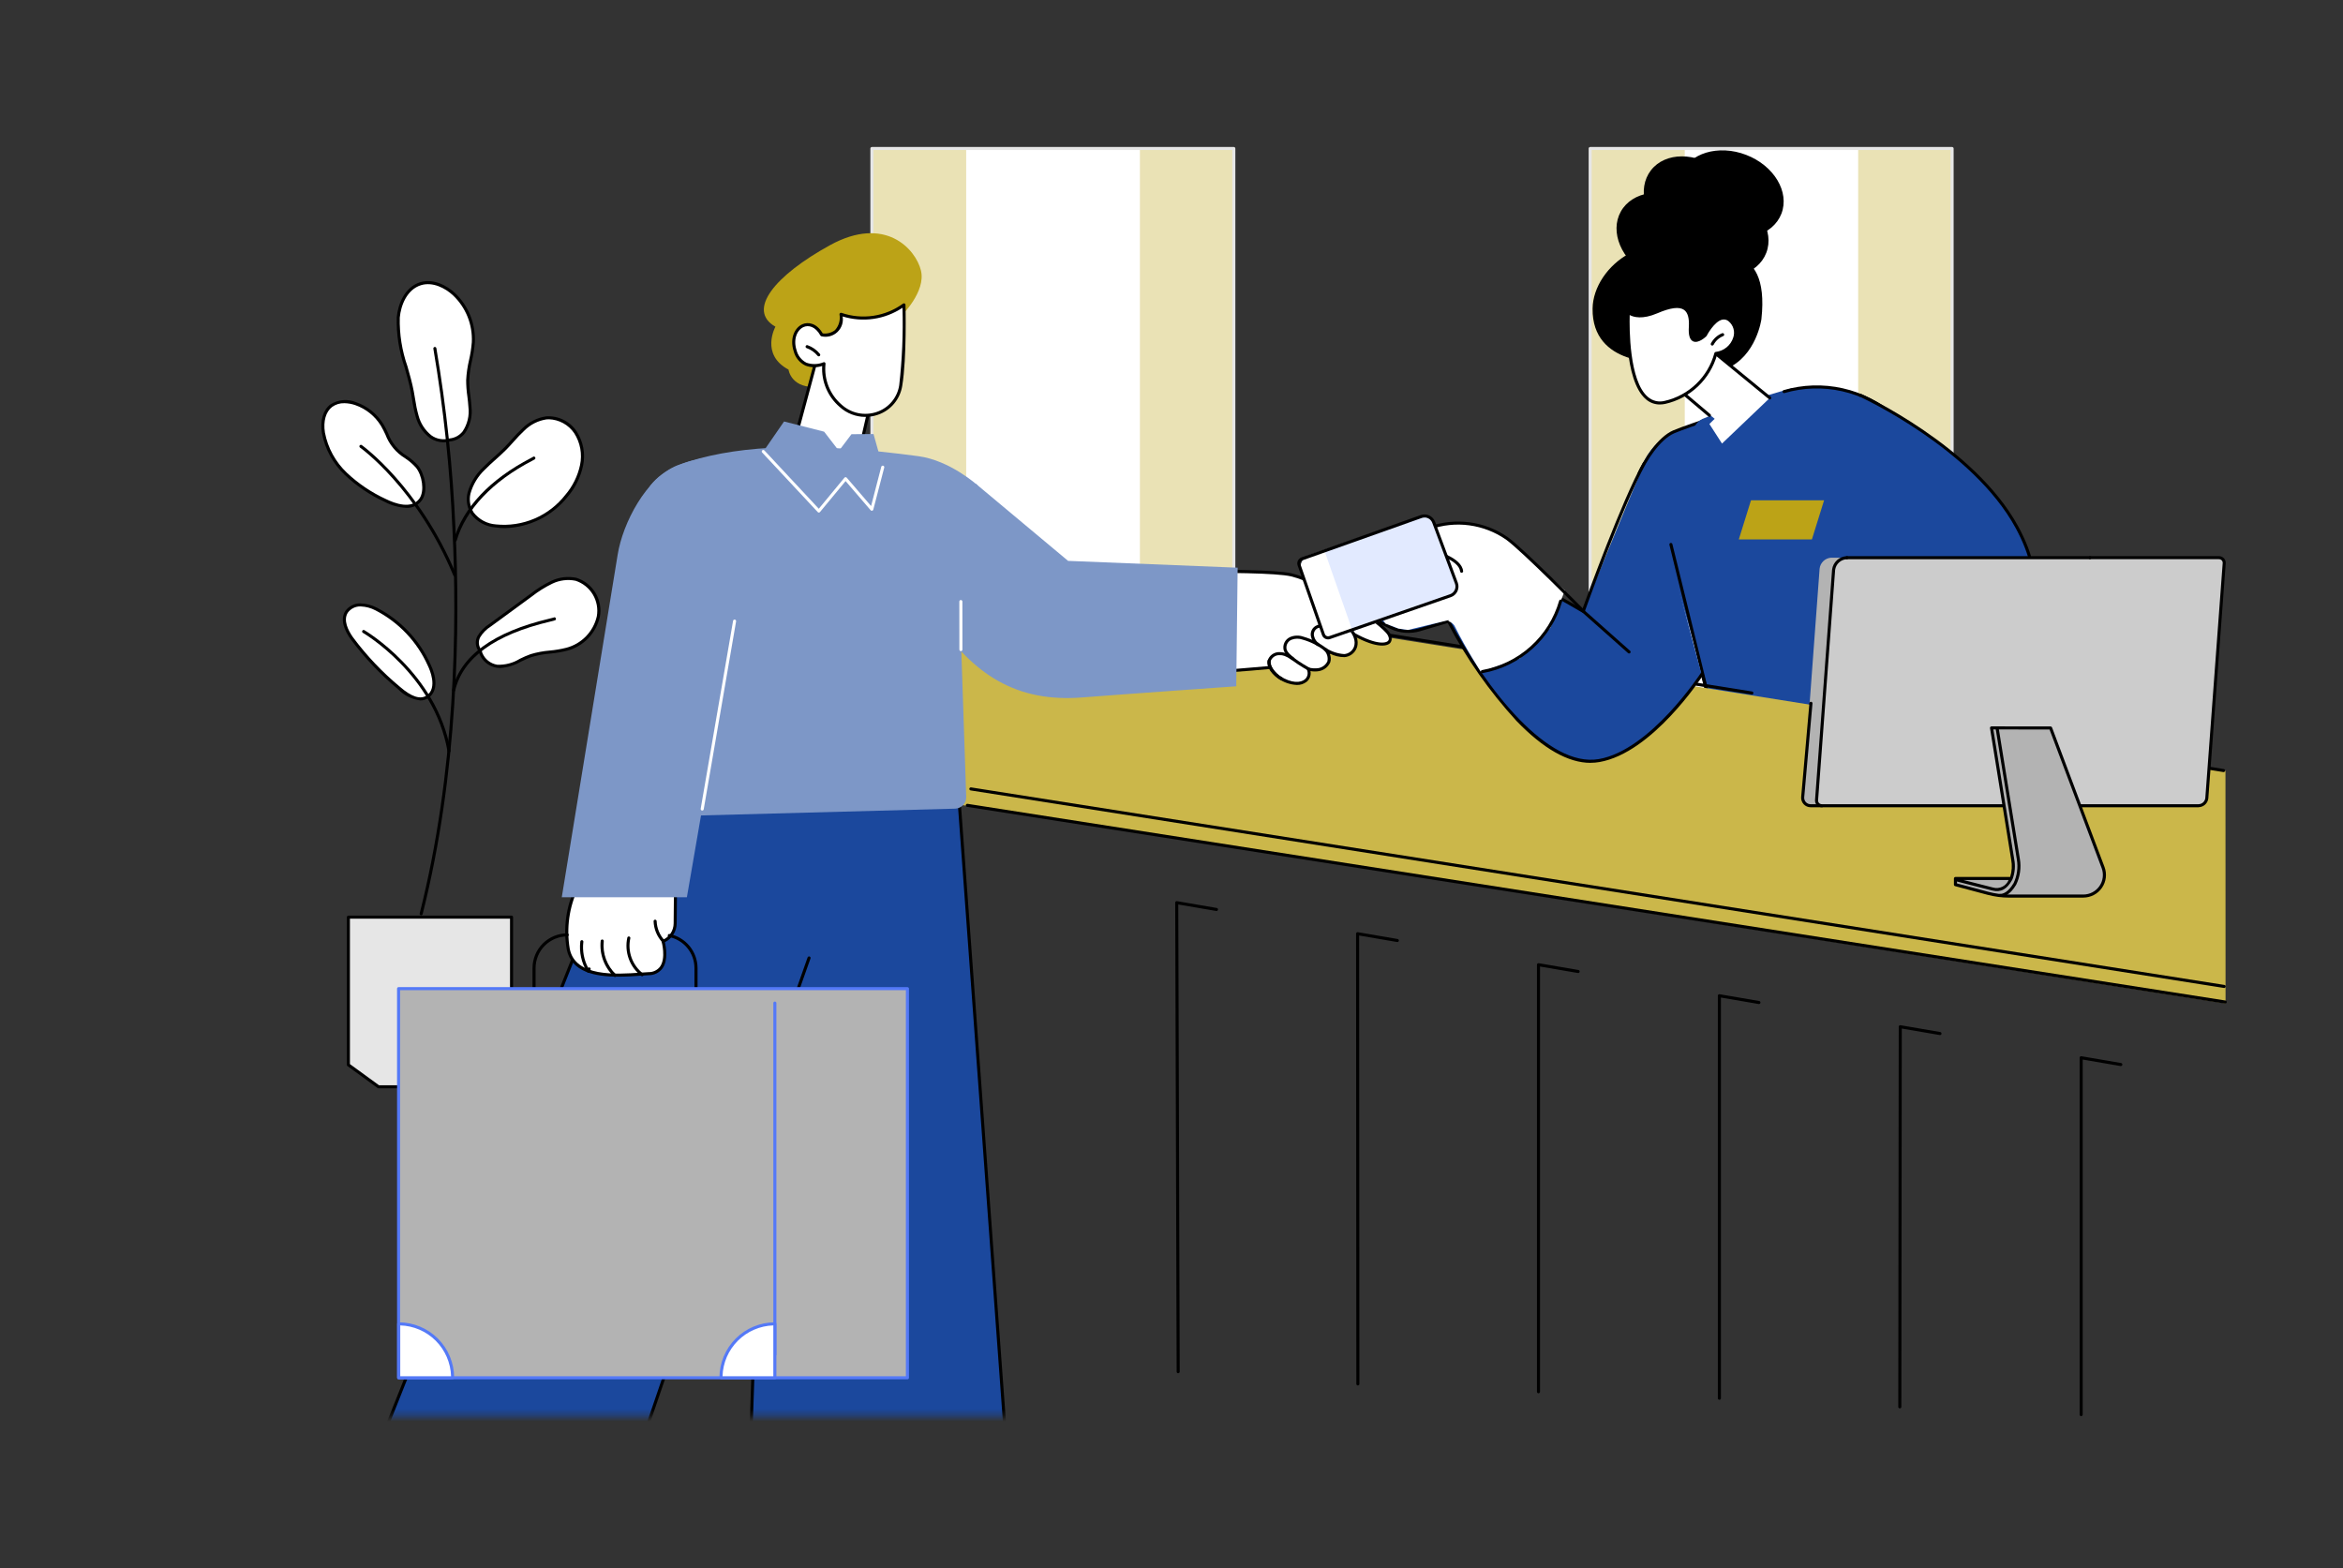
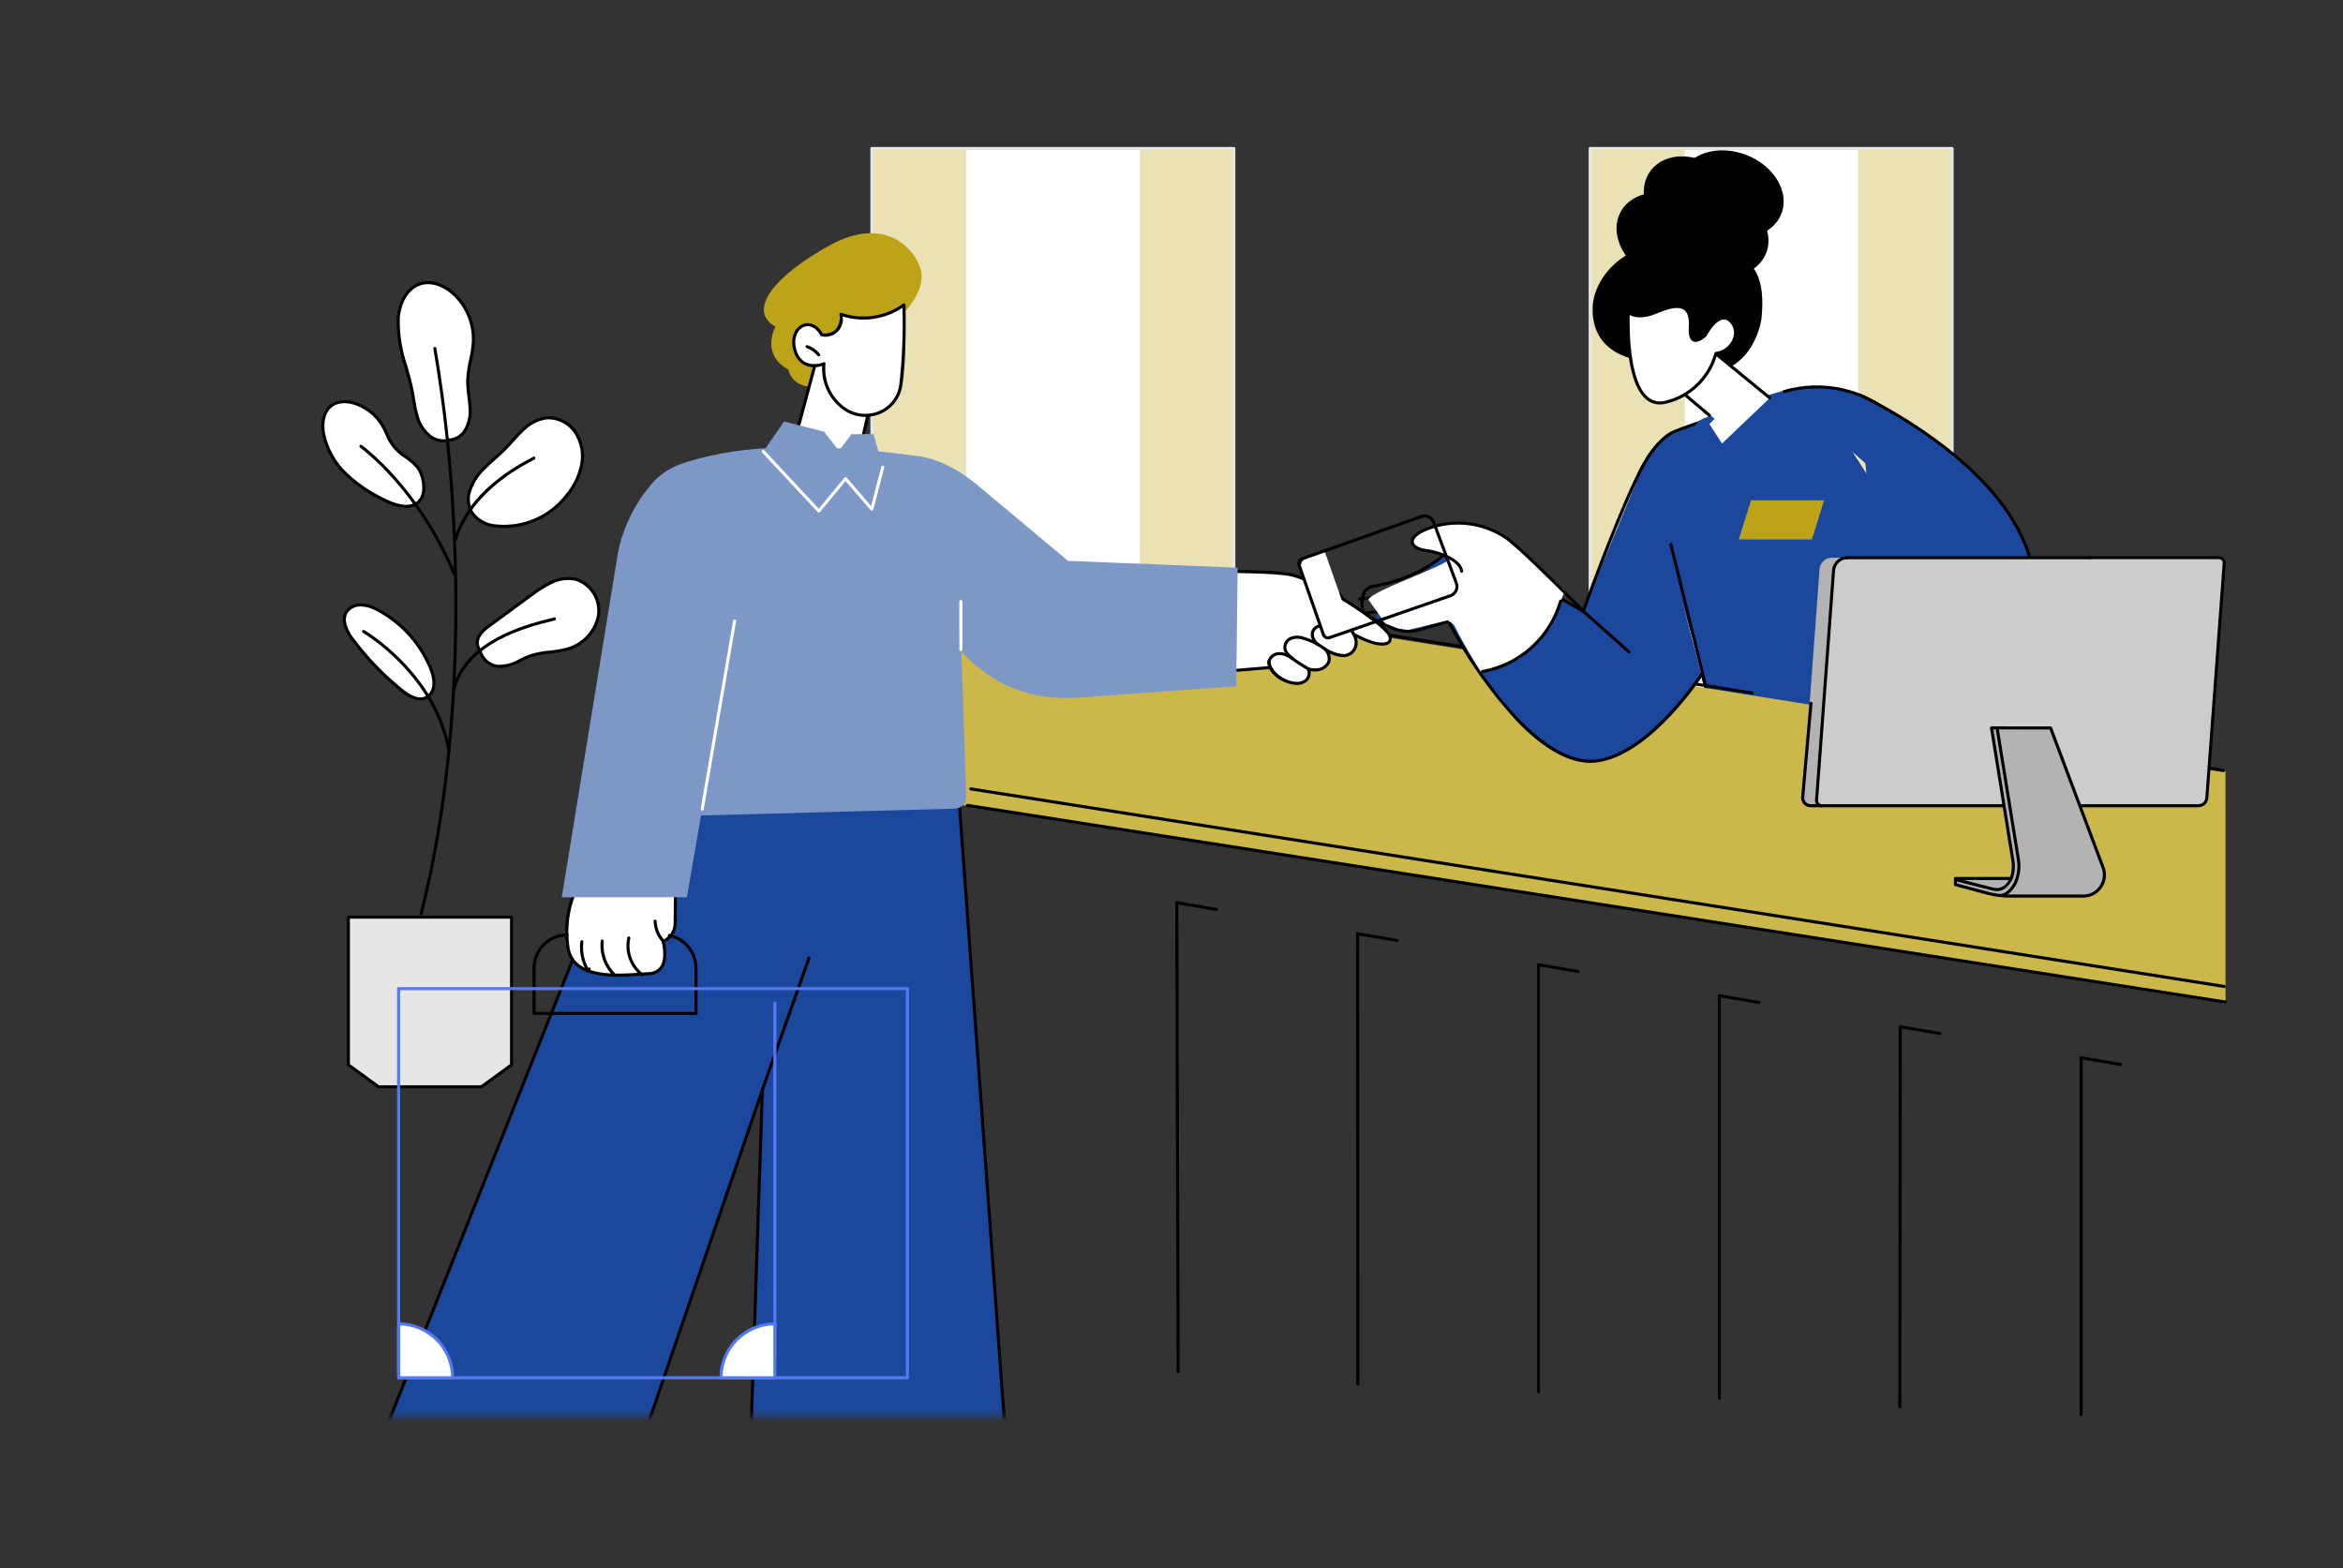
<svg xmlns="http://www.w3.org/2000/svg" width="375" height="251" viewBox="0 0 375 251" fill="none">
  <rect x="0" y="0" width="375" height="251" fill="#333333" stroke="none" />
  <path d="M312.434 23.77H254.508V127.981H312.434V23.77Z" fill="white" />
  <path d="M312.434 23.77H297.403V127.981H312.434V23.77Z" fill="#EAE2B5" />
  <path d="M269.647 23.77H254.616V127.981H269.647V23.77Z" fill="#EAE2B5" />
  <path d="M312.435 128.225H254.509C254.476 128.225 254.445 128.219 254.415 128.206C254.385 128.194 254.358 128.176 254.335 128.153C254.313 128.131 254.295 128.104 254.282 128.074C254.27 128.044 254.264 128.012 254.264 127.98V23.77C254.264 23.705 254.289 23.643 254.335 23.597C254.381 23.551 254.444 23.525 254.509 23.525H312.435C312.5 23.525 312.562 23.551 312.608 23.597C312.654 23.643 312.68 23.705 312.68 23.77V127.98C312.68 128.012 312.673 128.044 312.661 128.074C312.649 128.104 312.631 128.131 312.608 128.153C312.585 128.176 312.558 128.194 312.528 128.206C312.499 128.219 312.467 128.225 312.435 128.225ZM254.754 127.735H312.19V24.014H254.754V127.735Z" fill="#E6E6E6" />
  <path d="M197.474 23.769H139.548V127.98H197.474V23.769Z" fill="white" />
  <path d="M197.473 23.769H182.442V127.98H197.473V23.769Z" fill="#EAE2B5" />
  <path d="M154.638 23.769H139.607V127.98H154.638V23.769Z" fill="#EAE2B5" />
  <path d="M197.474 128.225H139.548C139.516 128.225 139.484 128.219 139.454 128.206C139.424 128.194 139.397 128.176 139.374 128.153C139.352 128.131 139.334 128.104 139.321 128.074C139.309 128.044 139.303 128.012 139.303 127.98V23.77C139.303 23.738 139.309 23.706 139.321 23.676C139.334 23.646 139.352 23.619 139.374 23.597C139.397 23.574 139.424 23.556 139.454 23.544C139.484 23.531 139.516 23.525 139.548 23.525H197.474C197.539 23.525 197.601 23.551 197.647 23.597C197.693 23.643 197.719 23.705 197.719 23.77V127.98C197.719 128.012 197.712 128.044 197.7 128.074C197.688 128.104 197.67 128.131 197.647 128.153C197.624 128.176 197.597 128.194 197.567 128.206C197.538 128.219 197.506 128.225 197.474 128.225ZM139.793 127.735H197.23V24.014H139.796L139.793 127.735Z" fill="#E6E6E6" />
  <path d="M55.76 146.785H81.873V170.424L77.053 173.932H60.58L55.76 170.424V146.785Z" fill="#E6E6E6" />
  <path d="M77.054 174.176H60.581C60.529 174.176 60.478 174.16 60.437 174.129L55.617 170.621C55.585 170.598 55.56 170.568 55.542 170.533C55.525 170.498 55.516 170.46 55.517 170.421V146.785C55.517 146.72 55.542 146.658 55.588 146.612C55.634 146.566 55.697 146.54 55.762 146.54H81.874C81.938 146.54 82.001 146.566 82.046 146.612C82.092 146.658 82.118 146.72 82.118 146.785V170.423C82.118 170.462 82.109 170.5 82.092 170.535C82.075 170.57 82.049 170.6 82.018 170.623L77.197 174.129C77.155 174.159 77.105 174.176 77.054 174.176ZM60.659 173.686H76.974L81.629 170.299V147.03H56.006V170.299L60.659 173.686Z" fill="black" />
  <path d="M63.743 50.8C63.943 48.527 65.117 46.093 67.298 45.417C69.18 44.834 71.241 45.753 72.677 47.1C73.712 48.084 74.523 49.28 75.055 50.606C75.587 51.931 75.828 53.356 75.76 54.783C75.649 56.824 74.904 58.796 74.86 60.839C74.826 62.271 75.138 63.687 75.219 65.117C75.392 66.553 75.042 68.003 74.233 69.201C73.954 69.549 73.607 69.836 73.213 70.046C72.82 70.255 72.387 70.382 71.943 70.419C71.433 70.558 70.898 70.582 70.377 70.49C69.857 70.398 69.363 70.192 68.931 69.887C67.859 69.055 67.094 67.89 66.759 66.575C66.431 65.27 66.17 63.95 65.978 62.618C65.216 58.661 63.389 54.812 63.746 50.798" fill="white" />
  <path d="M71.024 70.797C70.223 70.792 69.443 70.545 68.787 70.088C67.667 69.227 66.869 68.015 66.52 66.647C66.27 65.751 66.08 64.84 65.95 63.919C65.882 63.507 65.813 63.08 65.733 62.666C65.484 61.373 65.113 60.066 64.754 58.8C63.85 56.225 63.425 53.506 63.5 50.778C63.688 48.671 64.776 45.942 67.226 45.178C69.314 44.532 71.497 45.652 72.845 46.917C73.907 47.925 74.739 49.151 75.284 50.511C75.828 51.871 76.072 53.332 76 54.795C75.922 55.779 75.771 56.755 75.549 57.717C75.307 58.742 75.156 59.787 75.1 60.839C75.101 61.686 75.163 62.531 75.286 63.369C75.355 63.934 75.426 64.518 75.459 65.098C75.644 66.594 75.275 68.105 74.421 69.347C74.123 69.718 73.754 70.026 73.335 70.251C72.915 70.476 72.455 70.615 71.982 70.658C71.67 70.749 71.346 70.795 71.022 70.794M63.986 50.821C63.92 53.489 64.34 56.147 65.226 58.665C65.588 59.94 65.962 61.258 66.214 62.572C66.295 62.993 66.366 63.423 66.433 63.839C66.56 64.739 66.745 65.629 66.988 66.504C67.314 67.763 68.044 68.881 69.066 69.686C69.466 69.972 69.925 70.165 70.409 70.251C70.894 70.338 71.391 70.316 71.866 70.186C71.883 70.181 71.902 70.177 71.921 70.176C72.331 70.142 72.73 70.024 73.094 69.831C73.458 69.637 73.778 69.372 74.036 69.05C74.814 67.901 75.146 66.508 74.971 65.131C74.939 64.566 74.871 63.99 74.8 63.431C74.674 62.57 74.611 61.701 74.611 60.831C74.668 59.748 74.822 58.672 75.073 57.617C75.29 56.679 75.438 55.727 75.515 54.767C75.582 53.376 75.349 51.986 74.83 50.693C74.311 49.401 73.519 48.235 72.508 47.277C71.261 46.107 69.255 45.065 67.369 45.649C65.15 46.336 64.16 48.865 63.986 50.821Z" fill="black" />
  <path d="M67.409 146.49C67.389 146.49 67.369 146.488 67.349 146.483C67.318 146.475 67.288 146.461 67.262 146.442C67.236 146.422 67.215 146.398 67.198 146.37C67.182 146.342 67.171 146.311 67.166 146.279C67.162 146.247 67.164 146.214 67.172 146.183C72.872 123.562 73.172 100.204 72.41 84.593C71.993 74.954 70.976 65.35 69.364 55.837C69.355 55.804 69.353 55.77 69.358 55.737C69.363 55.704 69.375 55.672 69.393 55.643C69.411 55.614 69.435 55.59 69.463 55.571C69.49 55.552 69.522 55.539 69.555 55.532C69.588 55.526 69.622 55.527 69.655 55.534C69.688 55.542 69.719 55.556 69.746 55.576C69.773 55.596 69.796 55.622 69.813 55.651C69.83 55.68 69.84 55.712 69.844 55.746C71.46 65.279 72.48 74.903 72.897 84.562C73.658 100.209 73.365 123.622 67.646 146.304C67.633 146.357 67.602 146.404 67.559 146.438C67.516 146.471 67.463 146.489 67.408 146.489" fill="black" />
  <path d="M53.026 64.923C53.606 64.562 54.263 64.345 54.944 64.29C55.625 64.236 56.309 64.346 56.938 64.61C58.704 65.221 60.202 66.429 61.172 68.026C61.75 69.296 62.433 70.514 63.216 71.669C64.234 72.848 65.776 73.487 66.758 74.697C67.74 75.907 68.308 78.538 67.326 79.93C66.008 81.797 63.277 80.892 61.656 80.091C59.342 79.022 57.215 77.589 55.356 75.845C53.492 74.086 52.231 71.783 51.756 69.264C51.508 67.7 51.756 65.877 53.02 64.924" fill="white" />
  <path d="M65.019 81.279C63.805 81.212 62.62 80.881 61.545 80.31C59.206 79.234 57.058 77.785 55.185 76.018C53.286 74.221 52.003 71.87 51.519 69.301C51.204 67.316 51.711 65.601 52.877 64.727C53.487 64.336 54.182 64.099 54.904 64.038C55.625 63.977 56.35 64.094 57.016 64.377C58.835 65.01 60.378 66.255 61.381 67.899C61.66 68.362 61.895 68.856 62.122 69.334C62.672 70.836 63.717 72.106 65.085 72.934C65.774 73.387 66.4 73.928 66.947 74.545C67.924 75.745 68.635 78.5 67.525 80.074C67.243 80.469 66.865 80.787 66.427 80.997C65.989 81.208 65.505 81.305 65.019 81.279ZM55.098 64.531C54.41 64.51 53.734 64.717 53.174 65.118C52.155 65.886 51.718 67.418 52.005 69.224C52.474 71.69 53.708 73.945 55.532 75.669C57.368 77.398 59.473 78.817 61.764 79.869C63.233 80.594 65.883 81.548 67.127 79.786C67.991 78.561 67.543 76.048 66.569 74.848C66.05 74.265 65.455 73.753 64.802 73.326C63.366 72.451 62.268 71.118 61.682 69.543C61.46 69.076 61.23 68.592 60.963 68.15C60.021 66.606 58.572 65.435 56.863 64.839C56.296 64.642 55.702 64.538 55.101 64.529" fill="black" />
  <path d="M72.788 92.28C72.739 92.28 72.692 92.266 72.652 92.239C72.612 92.212 72.58 92.174 72.562 92.129C66.762 78.189 57.707 71.691 57.616 71.629C57.566 71.59 57.533 71.534 57.524 71.472C57.515 71.409 57.53 71.346 57.566 71.295C57.602 71.243 57.657 71.208 57.719 71.196C57.781 71.183 57.845 71.195 57.898 71.229C57.99 71.294 67.153 77.864 73.014 91.943C73.029 91.98 73.035 92.021 73.031 92.061C73.027 92.101 73.014 92.139 72.991 92.173C72.969 92.206 72.939 92.234 72.903 92.253C72.868 92.272 72.828 92.282 72.788 92.282" fill="black" />
  <path d="M68.694 106.443C66.96 102.564 63.954 99.393 60.173 97.455C59.404 97.058 58.555 96.838 57.689 96.813C57.257 96.805 56.828 96.902 56.441 97.095C56.054 97.288 55.72 97.573 55.466 97.923C54.643 99.202 55.422 100.886 56.295 102.131C58.487 105.088 61.03 107.769 63.866 110.116C64.958 111.067 66.926 112.535 68.426 111.507C70.084 110.371 69.395 107.884 68.694 106.443Z" fill="white" />
  <path d="M67.288 112.102C65.922 111.935 64.656 111.298 63.707 110.302C60.857 107.94 58.302 105.244 56.096 102.272C55.211 101.012 54.348 99.212 55.261 97.791C55.536 97.406 55.9 97.094 56.323 96.882C56.745 96.669 57.213 96.561 57.686 96.569C58.588 96.595 59.473 96.822 60.277 97.234C64.107 99.197 67.154 102.407 68.915 106.334C69.821 108.195 70.205 110.583 68.567 111.706C68.191 111.965 67.745 112.103 67.289 112.099M57.754 97.054H57.695C57.302 97.045 56.913 97.132 56.561 97.306C56.209 97.48 55.905 97.737 55.674 98.054C54.908 99.246 55.7 100.854 56.498 101.989C58.682 104.928 61.21 107.594 64.03 109.931C65.861 111.526 67.294 111.988 68.291 111.305C70.075 110.083 68.758 107.13 68.476 106.551C66.766 102.724 63.803 99.595 60.076 97.678C59.358 97.302 58.567 97.091 57.758 97.057" fill="black" />
  <path d="M71.864 120.44C71.807 120.44 71.751 120.42 71.707 120.383C71.663 120.347 71.634 120.296 71.623 120.24C69.488 107.972 58.18 101.34 58.066 101.273C58.014 101.239 57.976 101.186 57.962 101.125C57.947 101.064 57.956 101 57.988 100.946C58.019 100.892 58.07 100.851 58.13 100.833C58.19 100.815 58.254 100.821 58.31 100.849C58.426 100.916 69.931 107.666 72.11 120.156C72.116 120.191 72.114 120.227 72.105 120.262C72.096 120.296 72.079 120.328 72.056 120.356C72.033 120.383 72.005 120.405 71.972 120.42C71.94 120.435 71.905 120.443 71.869 120.443" fill="black" />
  <path d="M76.619 101.919C77.076 101.151 77.713 100.504 78.474 100.035L84.983 95.27C86.017 94.452 87.139 93.751 88.326 93.178C89.524 92.605 90.877 92.439 92.178 92.708C93.398 93.099 94.434 93.92 95.093 95.018C95.752 96.116 95.99 97.417 95.762 98.677C95.475 99.927 94.852 101.074 93.96 101.996C93.068 102.917 91.941 103.576 90.701 103.903C88.836 104.433 86.821 104.303 84.986 104.929C83.151 105.555 81.454 106.913 79.55 106.629C78.984 106.538 78.451 106.304 78 105.95C77.55 105.595 77.198 105.131 76.977 104.602C76.913 104.44 76.862 104.273 76.825 104.102C76.584 103.797 76.436 103.428 76.4 103.041C76.363 102.654 76.439 102.264 76.619 101.919Z" fill="white" />
  <path d="M80.072 106.913C79.885 106.913 79.699 106.899 79.514 106.872C78.906 106.775 78.333 106.524 77.849 106.143C77.365 105.762 76.987 105.263 76.751 104.694C76.689 104.54 76.639 104.382 76.601 104.22C76.346 103.878 76.192 103.471 76.156 103.046C76.121 102.62 76.206 102.194 76.401 101.814C76.874 101.008 77.537 100.33 78.332 99.838L84.841 95.073C85.89 94.246 87.027 93.536 88.231 92.956C89.48 92.363 90.887 92.194 92.241 92.473C93.525 92.873 94.618 93.73 95.311 94.882C96.005 96.034 96.253 97.401 96.006 98.723C95.711 100.018 95.067 101.207 94.145 102.162C93.222 103.117 92.055 103.801 90.771 104.14C89.882 104.367 88.976 104.521 88.062 104.602C87.048 104.682 86.045 104.87 85.07 105.162C84.501 105.369 83.945 105.609 83.404 105.881C82.385 106.468 81.248 106.82 80.075 106.913M76.842 102.028C76.685 102.329 76.617 102.668 76.646 103.006C76.675 103.344 76.801 103.667 77.007 103.936C77.037 103.968 77.058 104.008 77.067 104.051C77.101 104.208 77.148 104.362 77.208 104.511C77.412 105.001 77.738 105.431 78.155 105.76C78.572 106.088 79.066 106.305 79.59 106.388C80.858 106.439 82.112 106.109 83.19 105.44C83.748 105.16 84.322 104.912 84.909 104.699C85.917 104.395 86.954 104.2 88.003 104.116C88.891 104.038 89.771 103.889 90.635 103.67C91.832 103.357 92.919 102.722 93.781 101.835C94.642 100.947 95.245 99.841 95.522 98.636C95.735 97.437 95.509 96.202 94.884 95.157C94.26 94.112 93.279 93.328 92.122 92.948C90.872 92.694 89.573 92.855 88.422 93.404C87.25 93.97 86.144 94.662 85.122 95.468L78.613 100.233C77.885 100.681 77.275 101.296 76.833 102.028" fill="black" />
  <path d="M72.612 110.722C72.592 110.722 72.573 110.72 72.555 110.715C72.492 110.7 72.437 110.661 72.403 110.606C72.369 110.551 72.358 110.484 72.373 110.421C73.654 104.99 78.898 101.148 87.96 99.003C88.236 98.938 88.5 98.876 88.588 98.845C88.631 98.813 88.684 98.796 88.739 98.796C88.771 98.796 88.803 98.803 88.832 98.816C88.862 98.829 88.888 98.847 88.911 98.87C88.933 98.893 88.951 98.92 88.963 98.95C88.975 98.98 88.981 99.012 88.981 99.044C88.981 99.265 88.909 99.282 88.073 99.479C79.206 101.579 74.084 105.297 72.849 110.532C72.836 110.586 72.806 110.634 72.763 110.668C72.719 110.702 72.666 110.721 72.611 110.721" fill="black" />
  <path d="M75.052 78.958C75.48 77.433 76.314 76.053 77.467 74.967C78.567 73.838 79.814 72.867 80.918 71.742C81.888 70.756 82.744 69.657 83.768 68.728C84.756 67.745 86.03 67.099 87.407 66.883C88.325 66.821 89.243 67.002 90.068 67.409C90.893 67.815 91.597 68.433 92.107 69.198C93.109 70.76 93.458 72.653 93.079 74.469C92.691 76.271 91.862 77.948 90.667 79.351C87.956 82.685 83.594 84.796 79.342 84.17C75.026 83.534 74.698 80.493 75.052 78.958Z" fill="white" />
  <path d="M80.824 84.522C80.317 84.523 79.81 84.486 79.308 84.412C78.549 84.357 77.81 84.142 77.14 83.782C76.469 83.421 75.883 82.923 75.418 82.32C75.095 81.82 74.875 81.26 74.772 80.673C74.669 80.086 74.685 79.485 74.818 78.904C75.25 77.333 76.107 75.912 77.295 74.797C77.862 74.214 78.475 73.667 79.068 73.137C79.631 72.637 80.212 72.115 80.748 71.571C81.134 71.178 81.51 70.759 81.874 70.352C82.421 69.721 83 69.118 83.608 68.546C84.632 67.523 85.956 66.855 87.386 66.639C88.349 66.568 89.313 66.755 90.179 67.181C91.046 67.606 91.783 68.255 92.315 69.06C93.356 70.675 93.719 72.635 93.325 74.515C92.934 76.358 92.088 78.074 90.863 79.506C89.658 81.023 88.135 82.258 86.402 83.125C84.668 83.992 82.766 84.468 80.829 84.522M87.852 67.105C87.714 67.105 87.575 67.112 87.437 67.127C86.111 67.334 84.884 67.958 83.937 68.91C83.341 69.471 82.773 70.061 82.237 70.68C81.869 71.09 81.489 71.514 81.095 71.915C80.549 72.47 79.961 72.995 79.395 73.503C78.809 74.027 78.201 74.569 77.647 75.139C76.522 76.19 75.708 77.531 75.296 79.014C75.178 79.529 75.164 80.062 75.255 80.583C75.347 81.103 75.541 81.6 75.828 82.044C76.255 82.589 76.791 83.038 77.402 83.363C78.013 83.687 78.685 83.88 79.375 83.928C81.475 84.145 83.595 83.824 85.537 82.997C87.478 82.169 89.178 80.862 90.475 79.197C91.648 77.828 92.46 76.187 92.836 74.424C93.206 72.671 92.871 70.844 91.903 69.336C91.452 68.669 90.848 68.119 90.143 67.731C89.437 67.343 88.649 67.128 87.844 67.104" fill="black" />
  <path d="M72.866 86.683C72.843 86.683 72.82 86.68 72.798 86.673C72.736 86.655 72.684 86.614 72.653 86.557C72.622 86.501 72.614 86.435 72.631 86.373C74.131 81.236 78.397 76.715 84.982 73.3C85.107 73.235 85.227 73.173 85.275 73.145C85.286 73.132 85.299 73.12 85.312 73.109C85.339 73.091 85.369 73.079 85.401 73.073C85.433 73.067 85.465 73.068 85.497 73.074C85.528 73.081 85.558 73.094 85.585 73.112C85.611 73.131 85.634 73.154 85.651 73.181C85.67 73.21 85.682 73.243 85.688 73.278C85.693 73.312 85.691 73.347 85.682 73.381C85.65 73.5 85.625 73.513 85.208 73.729C78.838 77.029 74.538 81.57 73.102 86.503C73.087 86.554 73.056 86.599 73.014 86.631C72.972 86.663 72.92 86.68 72.867 86.68" fill="black" />
  <path d="M262.842 74.484C263.781 72.127 265.576 70.211 267.867 69.12C269.119 68.574 273.005 67.261 273.005 67.261L282.325 108.568C282.325 108.568 288.935 119.021 273.968 113.868L272.629 108.211L262.842 74.484Z" fill="#1B489D" />
  <path d="M273.968 114.023C273.914 114.023 273.861 114.005 273.818 113.971C273.775 113.937 273.745 113.89 273.731 113.837L267.196 87.209C267.187 87.177 267.183 87.144 267.187 87.111C267.191 87.077 267.201 87.045 267.217 87.016C267.234 86.987 267.256 86.962 267.283 86.942C267.309 86.922 267.34 86.907 267.372 86.899C267.404 86.891 267.438 86.89 267.471 86.895C267.504 86.901 267.535 86.913 267.563 86.931C267.591 86.949 267.615 86.973 267.634 87C267.653 87.028 267.665 87.059 267.671 87.092L274.207 113.72C274.216 113.752 274.217 113.784 274.213 113.817C274.208 113.849 274.197 113.88 274.18 113.908C274.164 113.936 274.141 113.96 274.115 113.979C274.089 113.999 274.059 114.012 274.027 114.02C274.008 114.025 273.989 114.027 273.969 114.027" fill="black" />
  <path d="M280.431 116.826C278.323 116.719 276.246 116.279 274.277 115.521C274.238 115.508 274.204 115.485 274.177 115.455C274.149 115.425 274.13 115.389 274.12 115.35L272.249 108.095C272.236 108.033 272.247 107.969 272.28 107.916C272.314 107.862 272.366 107.824 272.427 107.808C272.488 107.792 272.553 107.801 272.608 107.831C272.663 107.862 272.704 107.913 272.723 107.973L274.561 115.1C279.091 116.644 282.07 116.741 283.183 115.381C284.831 113.363 282.141 108.738 282.114 108.691C282.101 108.669 282.091 108.645 282.086 108.62L272.826 67.578C271.939 67.878 269.007 68.887 267.965 69.342C265.645 70.352 263.446 73.853 262.534 75.96C262.506 76.017 262.457 76.061 262.398 76.082C262.339 76.104 262.274 76.102 262.216 76.077C262.158 76.052 262.112 76.006 262.087 75.947C262.063 75.889 262.062 75.824 262.085 75.765C263.028 73.587 265.32 69.965 267.77 68.893C269.018 68.35 272.77 67.081 272.927 67.027C272.959 67.016 272.993 67.012 273.028 67.015C273.062 67.018 273.095 67.028 273.125 67.045C273.155 67.062 273.181 67.085 273.201 67.112C273.222 67.14 273.236 67.171 273.244 67.205L282.556 108.476C282.829 108.95 285.366 113.483 283.563 115.69C283.16 116.102 282.669 116.419 282.127 116.615C281.585 116.812 281.005 116.883 280.432 116.825" fill="black" />
  <path d="M292.557 66.096L286.901 62.117C281.983 63.443 277.159 65.092 272.458 67.053C272.035 67.259 271.675 67.575 271.415 67.967C271.156 68.359 271.006 68.814 270.982 69.284L269.495 77.364L270.776 76.821L270.207 81.358C269.937 85.584 270.763 89.807 272.607 93.619L282.52 115.225L298.585 117.931L313.159 98.507L292.557 66.096Z" fill="#1B489D" />
  <path d="M289.997 86.334H278.297L280.249 80.066H291.949L289.997 86.334Z" fill="#BCA317" />
-   <path d="M285.34 62.621C288.412 61.737 291.658 61.641 294.778 62.342C297.897 63.044 300.79 64.52 303.188 66.634C310.978 73.321 316.796 90.034 316.796 90.034L299.424 83.442L285.34 62.621Z" fill="#1B489D" />
+   <path d="M285.34 62.621C288.412 61.737 291.658 61.641 294.778 62.342C297.897 63.044 300.79 64.52 303.188 66.634C310.978 73.321 316.796 90.034 316.796 90.034L285.34 62.621Z" fill="#1B489D" />
  <path d="M303.187 66.879C303.129 66.879 303.072 66.858 303.027 66.82C300.694 64.75 297.875 63.305 294.832 62.619C291.789 61.934 288.623 62.031 285.627 62.901C285.566 62.923 285.499 62.921 285.44 62.893C285.381 62.866 285.335 62.816 285.313 62.755C285.29 62.694 285.293 62.627 285.321 62.568C285.348 62.509 285.397 62.463 285.458 62.441C288.536 61.541 291.791 61.437 294.92 62.138C298.049 62.839 300.949 64.322 303.348 66.448C303.386 66.481 303.414 66.524 303.426 66.573C303.439 66.621 303.436 66.672 303.419 66.719C303.401 66.766 303.37 66.807 303.329 66.835C303.287 66.864 303.237 66.879 303.187 66.879Z" fill="black" />
  <path d="M299.424 83.506C299.424 83.506 297.486 63.147 297.768 63.267C298.05 63.387 315.844 71.55 322.819 84.379C329.794 97.208 322.531 105.208 310.075 115.286C297.619 125.364 294.32 127.165 294.04 124.786C293.558 124.893 293.054 124.854 292.594 124.675C292.134 124.496 291.737 124.185 291.453 123.78C290.927 123.749 290.416 123.594 289.962 123.328C289.508 123.061 289.123 122.691 288.839 122.248C288.839 122.248 284.648 121.933 286.779 117.156L288.229 118.68C288.229 118.68 292.153 116.292 293.539 114.38C294.566 112.96 294.249 112.586 293.846 112.701C292.856 112.984 289.446 115.019 289.556 113.824C289.666 112.629 292.856 108.189 294.335 107.624C295.814 107.059 306.69 96.247 309.215 92.651C306.352 89.202 303.061 86.132 299.423 83.514" fill="#1B489D" />
  <path d="M308.08 94.344C308.023 94.344 307.967 94.324 307.923 94.287C307.874 94.245 307.842 94.186 307.837 94.121C307.831 94.056 307.852 93.992 307.893 93.942C308.37 93.372 308.748 92.887 309.018 92.503C309.036 92.474 309.059 92.449 309.086 92.43C309.114 92.41 309.145 92.397 309.177 92.39C309.21 92.383 309.244 92.383 309.277 92.39C309.31 92.397 309.341 92.41 309.369 92.429C309.396 92.449 309.42 92.473 309.437 92.502C309.455 92.531 309.466 92.563 309.471 92.596C309.475 92.629 309.473 92.663 309.464 92.695C309.455 92.728 309.439 92.758 309.418 92.784C309.14 93.184 308.754 93.675 308.268 94.256C308.245 94.284 308.217 94.306 308.184 94.321C308.152 94.336 308.116 94.344 308.08 94.344Z" fill="black" />
  <path d="M303.2 121.263C303.15 121.263 303.101 121.248 303.06 121.219C303.019 121.19 302.987 121.149 302.97 121.102C302.953 121.055 302.951 121.004 302.964 120.955C302.976 120.907 303.004 120.863 303.042 120.831C303.166 120.731 315.5 110.321 319.314 106.583C326.12 99.911 327.165 92.893 322.6 84.497C315.689 71.784 297.845 63.568 297.669 63.497C297.611 63.47 297.566 63.422 297.543 63.363C297.52 63.304 297.521 63.237 297.546 63.179C297.571 63.12 297.617 63.074 297.676 63.049C297.735 63.024 297.801 63.023 297.86 63.046C298.038 63.122 316.041 71.413 323.03 84.266C327.715 92.883 326.642 100.087 319.656 106.935C315.829 110.686 303.481 121.103 303.356 121.207C303.312 121.244 303.257 121.265 303.199 121.265" fill="black" />
  <path d="M309.568 114.78C309.516 114.78 309.466 114.763 309.424 114.733C309.382 114.702 309.351 114.659 309.335 114.61C307.798 109.884 304.565 105.894 300.26 103.41C300.207 103.376 300.168 103.323 300.153 103.262C300.137 103.201 300.146 103.136 300.178 103.081C300.209 103.026 300.261 102.986 300.321 102.968C300.382 102.95 300.447 102.956 300.503 102.985C304.913 105.529 308.226 109.615 309.803 114.456C309.815 114.493 309.818 114.532 309.812 114.57C309.806 114.608 309.791 114.644 309.768 114.676C309.746 114.707 309.716 114.732 309.681 114.75C309.647 114.767 309.609 114.776 309.57 114.776" fill="black" />
  <path d="M293.971 125.05C293.912 125.05 293.855 125.028 293.81 124.989C293.766 124.95 293.737 124.896 293.73 124.837C293.722 124.779 293.736 124.719 293.768 124.67C293.801 124.621 293.85 124.585 293.907 124.569C295.826 124.043 297.541 122.948 298.827 121.428C298.847 121.402 298.872 121.381 298.901 121.365C298.93 121.349 298.962 121.339 298.994 121.336C299.027 121.332 299.06 121.336 299.091 121.345C299.123 121.355 299.152 121.371 299.177 121.392C299.202 121.413 299.223 121.439 299.238 121.468C299.253 121.497 299.261 121.529 299.264 121.562C299.266 121.595 299.262 121.628 299.251 121.659C299.24 121.69 299.224 121.719 299.202 121.743C297.852 123.339 296.051 124.489 294.036 125.043C294.015 125.049 293.993 125.052 293.971 125.052" fill="black" />
  <path d="M291.383 124.021C291.323 124.021 291.266 123.999 291.221 123.96C291.176 123.921 291.147 123.866 291.14 123.807C291.132 123.748 291.146 123.688 291.18 123.639C291.213 123.59 291.263 123.554 291.321 123.539C293.366 123.002 295.2 121.858 296.584 120.259C296.604 120.233 296.629 120.211 296.658 120.195C296.688 120.178 296.72 120.168 296.753 120.165C296.786 120.161 296.819 120.165 296.851 120.175C296.883 120.185 296.912 120.201 296.937 120.223C296.963 120.245 296.983 120.271 296.998 120.301C297.012 120.331 297.021 120.364 297.022 120.397C297.024 120.43 297.019 120.463 297.007 120.494C296.996 120.526 296.978 120.554 296.955 120.578C295.506 122.253 293.585 123.45 291.444 124.013C291.423 124.018 291.404 124.021 291.383 124.021Z" fill="black" />
  <path d="M288.941 122.551C288.878 122.55 288.818 122.524 288.774 122.48C288.729 122.436 288.703 122.377 288.701 122.314C288.699 122.251 288.721 122.19 288.763 122.144C288.804 122.097 288.862 122.067 288.925 122.062C290.135 121.98 291.314 121.64 292.382 121.064C293.449 120.488 294.381 119.69 295.114 118.723C295.133 118.697 295.157 118.676 295.185 118.659C295.213 118.643 295.243 118.632 295.275 118.627C295.307 118.623 295.339 118.625 295.371 118.633C295.402 118.641 295.431 118.655 295.457 118.674C295.482 118.693 295.504 118.717 295.521 118.745C295.537 118.773 295.548 118.803 295.552 118.835C295.557 118.867 295.555 118.9 295.547 118.931C295.539 118.962 295.525 118.991 295.506 119.017C294.73 120.04 293.744 120.885 292.614 121.495C291.484 122.104 290.237 122.465 288.956 122.551H288.941Z" fill="black" />
  <path d="M265.883 57.948C265.883 57.948 254.772 58.685 254.898 49.382C254.991 42.551 264.357 35.261 273.654 41.445C273.654 41.445 283.368 37.731 281.917 51.072C281.917 51.072 281.14 56.98 276.302 59.027C273.891 60.048 265.882 57.949 265.882 57.949" fill="black" />
  <path d="M270.246 32.18C274.415 34.504 276.324 39.024 274.509 42.28C272.694 45.536 267.844 46.286 263.675 43.962C259.506 41.638 257.597 37.118 259.412 33.862C261.227 30.606 266.077 29.856 270.246 32.18Z" fill="black" />
  <path d="M275.205 27.204C278.979 30.125 280.19 34.88 277.905 37.824C275.62 40.768 270.715 40.788 266.94 37.867C263.165 34.946 261.955 30.191 264.24 27.247C266.525 24.303 271.431 24.283 275.205 27.204Z" fill="black" />
  <path d="M277.064 31.065C281.516 32.786 284.036 36.997 282.693 40.471C281.35 43.945 276.652 45.371 272.2 43.646C267.748 41.921 265.228 37.714 266.57 34.24C267.912 30.766 272.612 29.34 277.064 31.065Z" fill="black" />
  <path d="M279.488 24.793C283.94 26.514 286.461 30.725 285.117 34.199C283.773 37.673 279.076 39.099 274.624 37.374C270.172 35.649 267.651 31.442 268.994 27.968C270.337 24.494 275.036 23.068 279.488 24.793Z" fill="black" />
  <path d="M273.412 55.611L283.26 63.689L275.609 70.989L273.593 67.857L274.436 67.028L268.4 62.089L273.412 55.611Z" fill="white" />
  <path d="M273.594 66.723C273.536 66.723 273.48 66.703 273.436 66.665L268.242 62.275C268.193 62.234 268.162 62.175 268.156 62.111C268.15 62.047 268.17 61.984 268.21 61.934L273.355 55.581C273.375 55.556 273.4 55.535 273.429 55.52C273.457 55.505 273.488 55.495 273.52 55.492C273.552 55.489 273.584 55.492 273.615 55.501C273.646 55.51 273.675 55.526 273.7 55.546L283.414 63.499C283.461 63.541 283.491 63.6 283.496 63.663C283.501 63.726 283.481 63.789 283.441 63.838C283.401 63.887 283.344 63.918 283.281 63.926C283.218 63.933 283.154 63.916 283.104 63.878L273.58 56.078L268.74 62.054L273.751 66.289C273.789 66.321 273.817 66.365 273.829 66.413C273.842 66.462 273.84 66.513 273.823 66.56C273.805 66.607 273.774 66.648 273.733 66.677C273.692 66.706 273.643 66.721 273.593 66.721" fill="black" />
  <path d="M274.627 56.573C274.116 58.499 273.086 60.248 271.65 61.629C270.213 63.01 268.425 63.969 266.48 64.403C259.788 65.813 260.607 49.971 260.607 49.971C260.607 49.971 261.928 51.306 265.168 49.916C268.408 48.526 270.796 48.461 270.548 52.332C270.3 56.203 272.935 53.642 272.935 53.642C272.935 53.642 274.969 49.675 276.859 51.262C278.749 52.849 277.559 56.184 274.628 56.573" fill="white" />
  <path d="M265.662 64.736C264.837 64.741 264.039 64.442 263.42 63.896C259.84 60.836 260.337 50.401 260.359 49.958C260.362 49.911 260.378 49.865 260.406 49.826C260.434 49.788 260.472 49.758 260.517 49.741C260.561 49.724 260.609 49.721 260.656 49.731C260.702 49.741 260.745 49.764 260.778 49.798C260.789 49.808 262.046 50.987 265.068 49.69C267.38 48.698 268.888 48.541 269.817 49.196C270.573 49.73 270.891 50.76 270.789 52.347C270.699 53.747 271.005 54.101 271.195 54.189C271.636 54.389 272.445 53.763 272.734 53.489C272.908 53.161 274.118 50.967 275.58 50.672C275.834 50.621 276.096 50.631 276.345 50.7C276.594 50.77 276.824 50.897 277.014 51.072C277.449 51.44 277.763 51.928 277.918 52.476C278.073 53.023 278.06 53.605 277.882 54.145C277.67 54.828 277.271 55.438 276.73 55.905C276.188 56.373 275.527 56.679 274.82 56.789C274.273 58.723 273.213 60.473 271.754 61.855C270.294 63.236 268.489 64.199 266.528 64.64C266.244 64.701 265.954 64.733 265.663 64.734M260.834 50.421C260.78 52.457 260.741 60.959 263.739 63.521C264.102 63.839 264.536 64.063 265.005 64.174C265.473 64.286 265.962 64.281 266.428 64.16C268.324 63.729 270.067 62.79 271.469 61.443C272.872 60.096 273.88 58.393 274.387 56.516C274.398 56.467 274.424 56.423 274.461 56.389C274.497 56.355 274.544 56.334 274.593 56.327C275.238 56.255 275.847 55.997 276.348 55.586C276.848 55.174 277.218 54.625 277.413 54.007C277.563 53.558 277.575 53.074 277.448 52.617C277.321 52.161 277.061 51.753 276.7 51.446C276.566 51.319 276.403 51.226 276.225 51.175C276.047 51.124 275.86 51.116 275.678 51.152C274.36 51.418 273.163 53.727 273.151 53.752C273.139 53.776 273.123 53.798 273.103 53.816C272.975 53.94 271.83 55.016 270.99 54.633C270.442 54.38 270.217 53.622 270.301 52.315C270.389 50.932 270.132 50.015 269.535 49.595C268.771 49.055 267.373 49.233 265.262 50.138C262.874 51.163 261.462 50.76 260.834 50.421Z" fill="black" />
-   <path d="M274.047 55.308C274.008 55.308 273.97 55.299 273.934 55.281C273.877 55.251 273.835 55.199 273.816 55.137C273.797 55.075 273.804 55.008 273.834 54.951C274.222 54.213 274.86 53.638 275.634 53.329C275.694 53.309 275.759 53.312 275.817 53.339C275.874 53.365 275.919 53.413 275.941 53.472C275.964 53.531 275.964 53.596 275.94 53.654C275.916 53.713 275.87 53.76 275.812 53.785C275.148 54.049 274.6 54.543 274.268 55.176C274.248 55.216 274.217 55.249 274.178 55.272C274.14 55.295 274.096 55.308 274.051 55.308" fill="black" />
  <path d="M151.628 118.918L149.814 90.504L356.189 123.366L356.204 160.589L151.804 128.505L151.628 118.918Z" fill="#CBB74A" />
  <path d="M355.887 123.566H355.847L289.779 112.899C289.748 112.894 289.717 112.883 289.69 112.866C289.662 112.849 289.639 112.827 289.62 112.801C289.601 112.774 289.587 112.745 289.58 112.714C289.572 112.682 289.571 112.65 289.576 112.618C289.581 112.586 289.593 112.556 289.61 112.528C289.627 112.501 289.649 112.477 289.675 112.458C289.701 112.439 289.73 112.426 289.762 112.418C289.793 112.411 289.826 112.41 289.857 112.415L355.925 123.082C355.986 123.092 356.041 123.124 356.079 123.172C356.118 123.221 356.136 123.282 356.131 123.343C356.127 123.404 356.099 123.462 356.054 123.504C356.008 123.546 355.949 123.569 355.887 123.569" fill="black" />
  <path d="M280.388 111.158C280.375 111.159 280.362 111.159 280.349 111.158L169.478 93.471C169.414 93.461 169.356 93.426 169.318 93.373C169.28 93.32 169.264 93.255 169.275 93.191C169.285 93.126 169.32 93.069 169.373 93.031C169.425 92.993 169.491 92.977 169.555 92.987L280.426 110.671C280.487 110.681 280.542 110.713 280.58 110.761C280.618 110.81 280.637 110.871 280.632 110.932C280.627 110.994 280.599 111.051 280.554 111.093C280.509 111.135 280.45 111.158 280.388 111.158Z" fill="black" />
  <path d="M355.985 158.117C355.973 158.118 355.96 158.118 355.947 158.117L155.347 126.502C155.284 126.491 155.228 126.455 155.19 126.403C155.153 126.351 155.138 126.286 155.147 126.223C155.157 126.159 155.192 126.102 155.244 126.064C155.295 126.026 155.36 126.009 155.423 126.018L356.023 157.633C356.084 157.643 356.139 157.675 356.178 157.723C356.216 157.772 356.234 157.833 356.229 157.894C356.225 157.956 356.197 158.013 356.152 158.055C356.106 158.097 356.047 158.12 355.985 158.12" fill="black" />
  <path d="M356.147 160.616C356.134 160.617 356.121 160.617 356.108 160.616L154.786 129.133C154.754 129.129 154.723 129.118 154.695 129.101C154.667 129.084 154.643 129.062 154.623 129.036C154.604 129.01 154.59 128.98 154.582 128.949C154.575 128.917 154.573 128.885 154.578 128.852C154.583 128.82 154.595 128.789 154.612 128.762C154.629 128.734 154.651 128.71 154.678 128.691C154.704 128.672 154.734 128.659 154.766 128.652C154.797 128.644 154.83 128.643 154.862 128.649L356.186 160.125C356.247 160.135 356.302 160.167 356.34 160.215C356.378 160.263 356.397 160.324 356.392 160.386C356.388 160.447 356.36 160.504 356.315 160.546C356.27 160.588 356.211 160.612 356.149 160.612" fill="black" />
  <path d="M333.091 226.648C333.026 226.648 332.963 226.622 332.917 226.576C332.872 226.53 332.846 226.468 332.846 226.403V169.287C332.846 169.251 332.853 169.216 332.868 169.183C332.883 169.151 332.905 169.122 332.933 169.099C332.96 169.076 332.992 169.059 333.027 169.05C333.061 169.04 333.097 169.039 333.133 169.045L339.479 170.133C339.51 170.139 339.541 170.15 339.568 170.167C339.595 170.184 339.619 170.207 339.637 170.233C339.656 170.259 339.669 170.289 339.676 170.32C339.683 170.352 339.684 170.384 339.679 170.416C339.673 170.448 339.662 170.478 339.644 170.505C339.627 170.533 339.605 170.556 339.579 170.575C339.552 170.593 339.523 170.606 339.491 170.614C339.46 170.621 339.427 170.622 339.396 170.616L333.337 169.576V226.402C333.337 226.467 333.311 226.529 333.265 226.575C333.22 226.621 333.158 226.647 333.093 226.647" fill="black" />
  <path d="M304.067 225.404C304.035 225.404 304.003 225.398 303.973 225.386C303.944 225.373 303.917 225.355 303.894 225.333C303.871 225.31 303.853 225.283 303.841 225.253C303.828 225.223 303.822 225.191 303.822 225.159L303.894 164.323C303.894 164.287 303.902 164.252 303.917 164.22C303.932 164.188 303.954 164.159 303.981 164.136C304.009 164.113 304.041 164.097 304.075 164.087C304.109 164.078 304.145 164.076 304.18 164.082L310.526 165.17C310.56 165.174 310.592 165.184 310.621 165.201C310.65 165.217 310.675 165.24 310.695 165.266C310.715 165.293 310.73 165.323 310.738 165.356C310.745 165.388 310.747 165.422 310.741 165.455C310.735 165.488 310.723 165.52 310.705 165.548C310.686 165.576 310.663 165.599 310.635 165.618C310.607 165.636 310.575 165.649 310.542 165.655C310.51 165.661 310.476 165.66 310.443 165.652L304.383 164.613L304.312 225.16C304.312 225.225 304.286 225.287 304.24 225.333C304.194 225.378 304.132 225.404 304.067 225.404Z" fill="black" />
  <path d="M275.188 224.022C275.123 224.022 275.061 223.996 275.015 223.95C274.969 223.904 274.943 223.842 274.943 223.777V159.362C274.943 159.326 274.951 159.291 274.966 159.259C274.981 159.227 275.003 159.198 275.03 159.175C275.058 159.152 275.09 159.136 275.124 159.126C275.158 159.117 275.194 159.115 275.229 159.121L281.575 160.209C281.636 160.223 281.689 160.26 281.724 160.312C281.758 160.364 281.771 160.428 281.761 160.489C281.75 160.551 281.716 160.606 281.667 160.643C281.617 160.681 281.554 160.698 281.492 160.691L275.433 159.652V223.781C275.433 223.846 275.408 223.908 275.362 223.954C275.316 224 275.253 224.026 275.188 224.026" fill="black" />
  <path d="M246.237 222.986C246.205 222.986 246.173 222.98 246.143 222.968C246.114 222.956 246.087 222.938 246.064 222.915C246.041 222.892 246.023 222.865 246.011 222.836C245.999 222.806 245.992 222.774 245.992 222.742V154.395C245.992 154.359 246 154.324 246.015 154.292C246.03 154.259 246.052 154.231 246.079 154.208C246.106 154.185 246.138 154.168 246.173 154.159C246.207 154.15 246.243 154.148 246.278 154.154L252.623 155.242C252.687 155.253 252.744 155.289 252.782 155.342C252.819 155.395 252.834 155.461 252.823 155.525C252.812 155.589 252.776 155.646 252.723 155.684C252.67 155.721 252.604 155.736 252.54 155.725L246.481 154.686V222.742C246.481 222.774 246.475 222.806 246.463 222.836C246.45 222.865 246.432 222.892 246.409 222.915C246.387 222.938 246.36 222.956 246.33 222.968C246.3 222.98 246.268 222.986 246.236 222.986" fill="black" />
  <path d="M217.33 221.737C217.265 221.737 217.203 221.711 217.157 221.665C217.111 221.619 217.085 221.557 217.085 221.492L217.041 149.433C217.041 149.397 217.049 149.362 217.064 149.33C217.079 149.298 217.101 149.269 217.128 149.246C217.155 149.223 217.187 149.207 217.222 149.197C217.256 149.188 217.292 149.186 217.327 149.192L223.672 150.28C223.705 150.284 223.737 150.294 223.766 150.311C223.795 150.327 223.821 150.35 223.841 150.376C223.861 150.403 223.875 150.433 223.883 150.466C223.891 150.498 223.892 150.532 223.887 150.565C223.881 150.598 223.869 150.63 223.85 150.658C223.832 150.686 223.808 150.709 223.78 150.728C223.752 150.746 223.721 150.759 223.688 150.765C223.655 150.771 223.622 150.77 223.589 150.762L217.53 149.723L217.574 221.491C217.574 221.556 217.548 221.618 217.502 221.664C217.456 221.71 217.394 221.736 217.329 221.736" fill="black" />
  <path d="M188.569 219.776C188.504 219.776 188.442 219.75 188.396 219.705C188.35 219.659 188.324 219.597 188.324 219.532L188.094 144.466C188.094 144.43 188.101 144.395 188.116 144.363C188.131 144.33 188.153 144.302 188.181 144.279C188.208 144.255 188.24 144.239 188.274 144.229C188.309 144.22 188.345 144.218 188.38 144.224L194.725 145.312C194.758 145.316 194.79 145.326 194.819 145.343C194.848 145.359 194.874 145.382 194.894 145.408C194.914 145.435 194.928 145.465 194.936 145.498C194.944 145.53 194.945 145.564 194.939 145.597C194.934 145.63 194.921 145.662 194.903 145.69C194.885 145.717 194.861 145.741 194.833 145.76C194.805 145.778 194.774 145.791 194.741 145.797C194.708 145.803 194.674 145.802 194.642 145.794L188.583 144.756L188.813 219.529C188.813 219.594 188.787 219.656 188.741 219.702C188.696 219.748 188.634 219.774 188.569 219.774V219.776Z" fill="black" />
  <path d="M272.37 108.005C272.37 108.005 264.397 120.255 255.94 121.729C247.483 123.203 237.611 110.283 231.835 99.42L227.086 100.812C225.662 101.228 224.135 101.118 222.786 100.5C221.677 99.993 220.423 99.4 219.792 99.031C219.792 99.031 228.092 91.465 230.998 88.775C233.904 86.085 253.388 97.846 253.388 97.846C253.388 97.846 259.93 81.688 263.256 74.007L272.37 108.005Z" fill="#1B489D" />
  <path d="M260.735 104.584C260.675 104.584 260.617 104.562 260.572 104.522L253.362 98.122C253.317 98.078 253.291 98.018 253.288 97.955C253.286 97.892 253.308 97.831 253.35 97.784C253.392 97.737 253.45 97.708 253.513 97.702C253.576 97.697 253.638 97.716 253.687 97.756L260.897 104.156C260.935 104.189 260.961 104.232 260.974 104.281C260.986 104.329 260.983 104.38 260.965 104.427C260.947 104.473 260.915 104.514 260.874 104.542C260.833 104.57 260.784 104.585 260.734 104.584" fill="black" />
  <path d="M217.564 96.105C217.501 96.103 217.442 96.078 217.397 96.034C217.353 95.99 217.327 95.93 217.325 95.868C217.323 95.805 217.346 95.744 217.387 95.697C217.429 95.651 217.487 95.621 217.549 95.616C221.037 95.41 224.455 94.543 227.62 93.063C227.649 93.047 227.681 93.038 227.715 93.035C227.748 93.032 227.781 93.037 227.812 93.047C227.844 93.058 227.873 93.074 227.898 93.096C227.923 93.118 227.943 93.145 227.957 93.175C227.971 93.205 227.979 93.238 227.98 93.271C227.981 93.304 227.975 93.337 227.963 93.368C227.951 93.399 227.933 93.427 227.91 93.451C227.887 93.475 227.859 93.493 227.828 93.506C224.607 95.014 221.128 95.896 217.578 96.106H217.565" fill="black" />
  <path d="M215.726 99.523C215.676 99.523 215.628 99.508 215.587 99.479C215.546 99.451 215.515 99.411 215.497 99.365C215.48 99.318 215.477 99.268 215.489 99.22C215.5 99.171 215.527 99.128 215.564 99.095C216.313 98.479 217.216 98.079 218.176 97.937C218.755 97.827 219.346 97.771 219.918 97.717C220.252 97.685 220.597 97.652 220.933 97.609C223.007 97.339 225.006 96.653 226.81 95.591C226.865 95.562 226.929 95.556 226.989 95.574C227.049 95.591 227.101 95.63 227.132 95.684C227.164 95.738 227.174 95.802 227.16 95.863C227.147 95.924 227.11 95.977 227.059 96.012C225.198 97.107 223.135 97.815 220.995 98.093C220.651 98.137 220.301 98.17 219.963 98.203C219.403 98.256 218.823 98.311 218.263 98.417C217.389 98.543 216.567 98.904 215.883 99.461C215.838 99.5 215.78 99.522 215.721 99.522" fill="black" />
  <path d="M254.571 122.092C250.997 122.092 247.014 119.838 242.706 115.371C238.378 110.65 234.683 105.386 231.713 99.712L227.313 101.012C225.737 101.479 224.045 101.353 222.556 100.658C221.133 99.994 219.211 99.069 218.138 98.44C218.086 98.41 218.048 98.362 218.029 98.305C217.999 98.212 217.3 96.016 218.172 94.617C218.366 94.317 218.625 94.064 218.931 93.879C219.237 93.694 219.582 93.58 219.938 93.548C223.172 93.088 228.082 91.232 230.813 88.701C233.664 86.056 250.327 95.741 253.262 97.481C254.071 95.238 259.55 80.172 262.931 74.087C262.945 74.057 262.966 74.03 262.991 74.008C263.016 73.987 263.045 73.97 263.077 73.96C263.109 73.95 263.142 73.947 263.176 73.95C263.209 73.953 263.241 73.963 263.27 73.979C263.299 73.995 263.325 74.017 263.345 74.044C263.366 74.07 263.38 74.1 263.389 74.133C263.397 74.165 263.399 74.198 263.393 74.231C263.388 74.264 263.377 74.296 263.359 74.324C259.74 80.838 253.684 97.755 253.623 97.924C253.611 97.958 253.591 97.989 253.565 98.015C253.54 98.04 253.509 98.06 253.475 98.072C253.441 98.084 253.405 98.089 253.369 98.085C253.333 98.082 253.298 98.071 253.267 98.052C247.884 94.837 233.418 86.952 231.147 89.059C228.347 91.659 223.316 93.559 220.008 94.032C219.723 94.056 219.447 94.144 219.201 94.29C218.956 94.436 218.746 94.635 218.589 94.874C218.164 95.889 218.122 97.023 218.47 98.066C219.541 98.684 221.387 99.566 222.77 100.214C224.15 100.859 225.719 100.975 227.18 100.542L231.773 99.182C231.827 99.166 231.885 99.169 231.937 99.191C231.989 99.213 232.032 99.252 232.059 99.302C237.973 110.421 247.767 122.902 255.906 121.484C264.161 120.046 272.151 107.819 272.231 107.696C272.267 107.644 272.322 107.609 272.384 107.597C272.446 107.585 272.511 107.598 272.564 107.632C272.617 107.666 272.655 107.72 272.669 107.781C272.684 107.843 272.674 107.908 272.642 107.962C272.311 108.473 264.456 120.492 255.99 121.962C255.524 122.043 255.052 122.084 254.579 122.083" fill="black" />
  <path d="M250.459 94.496L241.192 86.166C241.192 86.166 235.263 82.01 228.799 84.498C225.154 85.898 225.184 87.798 228.613 88.162C229.692 88.316 230.74 88.634 231.722 89.107L231.909 89.193C233.581 89.893 219.793 94.325 219.009 95.957L221.743 99.803L223.836 100.603L225.336 100.825L231.841 99.248V99.42C232.091 99.501 232.321 99.637 232.513 99.817C232.705 99.998 232.855 100.218 232.952 100.463C234.673 103.926 237.016 107.522 237.016 107.522L243.262 105.381L248.148 100.463L250.459 94.496Z" fill="white" />
  <path d="M253.435 98.066C253.402 98.066 253.37 98.06 253.34 98.047C253.31 98.035 253.283 98.016 253.261 97.993C253.161 97.893 243.548 88.166 241.048 86.364C239.294 85.145 237.276 84.361 235.159 84.077C233.043 83.794 230.889 84.019 228.877 84.734C226.87 85.415 226.224 86.246 226.277 86.751C226.342 87.326 227.244 87.776 228.634 87.923C229.747 88.041 233.963 89.213 234.178 91.411C234.18 91.474 234.159 91.535 234.118 91.583C234.077 91.63 234.019 91.66 233.957 91.666C233.894 91.673 233.832 91.654 233.782 91.616C233.733 91.577 233.7 91.521 233.691 91.459C233.517 89.687 229.754 88.534 228.582 88.409C226.902 88.231 225.882 87.646 225.79 86.809C225.69 85.879 226.78 84.932 228.716 84.274C230.802 83.534 233.035 83.303 235.229 83.599C237.422 83.894 239.514 84.709 241.331 85.974C243.865 87.8 253.21 97.255 253.606 97.657C253.639 97.691 253.662 97.735 253.672 97.782C253.681 97.83 253.676 97.879 253.657 97.923C253.639 97.968 253.607 98.006 253.567 98.033C253.527 98.06 253.48 98.074 253.432 98.074" fill="black" />
  <path d="M214.607 95.821C214.968 96.364 214.83 96.551 214.519 97.099C214.041 97.736 213.339 98.169 212.555 98.312C211.937 98.361 211.964 98.424 211.345 98.466C209.755 98.574 207.392 99.284 206.92 100.825L203.698 93.725C206.855 93.802 210.002 94.098 213.117 94.609C213.747 94.815 214.277 95.247 214.607 95.821Z" fill="white" />
  <path d="M206.92 101.07C206.882 101.07 206.844 101.061 206.81 101.044C206.776 101.026 206.746 101.001 206.723 100.971C206.7 100.94 206.685 100.904 206.679 100.866C206.672 100.828 206.675 100.79 206.686 100.753C207.234 98.962 209.962 98.314 211.328 98.221C211.78 98.196 212.229 98.135 212.672 98.04C213.386 97.814 214.009 97.367 214.454 96.765C214.585 96.543 214.639 96.285 214.609 96.03C214.579 95.774 214.466 95.535 214.288 95.35C213.722 94.956 213.042 94.761 212.353 94.796C211.331 94.702 210.423 94.662 209.546 94.623C207.564 94.582 205.589 94.361 203.646 93.965C203.613 93.96 203.582 93.948 203.554 93.931C203.525 93.913 203.501 93.89 203.482 93.862C203.463 93.835 203.45 93.804 203.443 93.772C203.437 93.739 203.437 93.705 203.444 93.673C203.45 93.64 203.464 93.609 203.483 93.582C203.502 93.555 203.526 93.532 203.555 93.514C203.583 93.497 203.615 93.486 203.647 93.481C203.68 93.476 203.714 93.478 203.746 93.486C205.663 93.877 207.61 94.094 209.566 94.135C210.45 94.174 211.366 94.214 212.397 94.309C213.201 94.279 213.99 94.526 214.633 95.009C214.887 95.27 215.048 95.606 215.092 95.968C215.137 96.329 215.062 96.695 214.879 97.009C214.363 97.737 213.618 98.27 212.763 98.524C212.302 98.623 211.834 98.686 211.363 98.713C209.911 98.813 207.592 99.475 207.156 100.9C207.141 100.95 207.11 100.994 207.068 101.025C207.025 101.056 206.974 101.073 206.922 101.073" fill="black" />
  <path d="M237.252 107.729C237.19 107.729 237.13 107.706 237.085 107.664C237.04 107.623 237.012 107.565 237.007 107.504C237.002 107.442 237.02 107.381 237.058 107.332C237.097 107.284 237.152 107.252 237.213 107.242C240.1 106.728 242.786 105.416 244.966 103.455C247.146 101.493 248.733 98.96 249.547 96.142C249.554 96.11 249.568 96.08 249.587 96.053C249.607 96.027 249.631 96.005 249.659 95.988C249.688 95.971 249.719 95.96 249.751 95.955C249.784 95.951 249.817 95.953 249.849 95.961C249.88 95.97 249.91 95.985 249.936 96.005C249.962 96.025 249.983 96.05 249.999 96.079C250.015 96.108 250.025 96.139 250.029 96.172C250.032 96.205 250.029 96.238 250.02 96.269C249.18 99.177 247.542 101.792 245.293 103.817C243.043 105.843 240.272 107.198 237.292 107.729C237.279 107.73 237.266 107.73 237.253 107.729" fill="black" />
  <path d="M291.611 128.954H289.79C289.615 128.954 289.442 128.918 289.282 128.848C289.121 128.778 288.977 128.676 288.858 128.548C288.739 128.42 288.648 128.269 288.59 128.104C288.532 127.939 288.508 127.763 288.521 127.589L291.231 91.015C291.282 90.549 291.497 90.116 291.838 89.793C292.178 89.471 292.623 89.281 293.091 89.256H300.613L291.611 128.954Z" fill="#B3B3B3" />
  <path d="M291.613 129.198H289.791C289.582 129.198 289.376 129.155 289.184 129.072C288.993 128.988 288.821 128.866 288.679 128.713C288.537 128.561 288.428 128.38 288.359 128.183C288.29 127.986 288.262 127.777 288.278 127.569L289.602 112.532C289.609 112.468 289.64 112.41 289.69 112.369C289.739 112.329 289.803 112.309 289.867 112.315C289.93 112.32 289.99 112.351 290.031 112.399C290.073 112.448 290.094 112.511 290.09 112.575L288.766 127.609C288.756 127.75 288.775 127.891 288.822 128.024C288.869 128.157 288.943 128.279 289.039 128.382C289.135 128.485 289.251 128.567 289.381 128.624C289.51 128.68 289.65 128.709 289.791 128.709H291.612C291.677 128.709 291.739 128.735 291.785 128.781C291.831 128.827 291.857 128.889 291.857 128.954C291.857 129.019 291.831 129.081 291.785 129.127C291.739 129.173 291.677 129.199 291.612 129.199" fill="black" />
  <path d="M351.897 128.954H291.612C291.492 128.961 291.372 128.942 291.26 128.898C291.149 128.855 291.048 128.787 290.965 128.701C290.882 128.614 290.819 128.511 290.78 128.397C290.74 128.284 290.727 128.163 290.739 128.044L293.467 91.186C293.534 90.663 293.787 90.18 294.178 89.827C294.57 89.473 295.075 89.27 295.603 89.256H355.111C355.23 89.249 355.35 89.268 355.462 89.312C355.573 89.355 355.674 89.423 355.757 89.509C355.84 89.596 355.904 89.699 355.943 89.813C355.982 89.926 355.996 90.047 355.984 90.166L353.2 127.777C353.159 128.096 353.005 128.39 352.767 128.606C352.529 128.822 352.221 128.945 351.9 128.955" fill="#CCCCCC" />
  <path d="M351.897 129.198H291.616C291.459 129.202 291.304 129.173 291.159 129.113C291.015 129.053 290.884 128.964 290.776 128.851C290.675 128.74 290.598 128.609 290.551 128.467C290.503 128.325 290.486 128.174 290.5 128.025L293.228 91.167C293.301 90.582 293.581 90.043 294.018 89.647C294.454 89.251 295.018 89.024 295.608 89.009C295.64 89.009 295.672 89.015 295.702 89.028C295.731 89.04 295.758 89.058 295.781 89.081C295.804 89.104 295.822 89.131 295.834 89.16C295.846 89.19 295.853 89.222 295.853 89.254C295.853 89.286 295.846 89.318 295.834 89.348C295.822 89.377 295.804 89.404 295.781 89.427C295.758 89.45 295.731 89.468 295.702 89.48C295.672 89.493 295.64 89.499 295.608 89.499C295.143 89.515 294.698 89.694 294.352 90.005C294.007 90.316 293.781 90.739 293.716 91.199L290.988 128.057C290.979 128.139 290.987 128.222 291.013 128.301C291.038 128.38 291.08 128.453 291.135 128.514C291.197 128.577 291.272 128.627 291.355 128.66C291.438 128.693 291.527 128.708 291.616 128.705H351.901C352.161 128.696 352.41 128.596 352.603 128.422C352.797 128.248 352.923 128.012 352.96 127.754L355.743 90.143C355.752 90.061 355.743 89.978 355.718 89.899C355.692 89.82 355.651 89.748 355.596 89.686C355.533 89.623 355.458 89.573 355.375 89.54C355.292 89.507 355.203 89.492 355.114 89.495H334.498C334.433 89.495 334.37 89.469 334.325 89.423C334.279 89.377 334.253 89.315 334.253 89.25C334.253 89.185 334.279 89.123 334.325 89.077C334.37 89.031 334.433 89.005 334.498 89.005H355.11C355.266 89.001 355.422 89.031 355.566 89.09C355.711 89.15 355.841 89.239 355.95 89.352C356.051 89.463 356.128 89.594 356.175 89.736C356.223 89.878 356.241 90.029 356.227 90.178L353.443 127.789C353.395 128.169 353.213 128.519 352.929 128.776C352.645 129.033 352.278 129.179 351.896 129.189" fill="black" />
  <path d="M334.499 89.5H295.599C295.566 89.5 295.534 89.494 295.505 89.481C295.475 89.469 295.448 89.451 295.425 89.428C295.403 89.406 295.385 89.379 295.372 89.349C295.36 89.319 295.354 89.287 295.354 89.255C295.354 89.223 295.36 89.191 295.372 89.161C295.385 89.132 295.403 89.105 295.425 89.082C295.448 89.059 295.475 89.041 295.505 89.029C295.534 89.016 295.566 89.01 295.599 89.01H334.499C334.531 89.01 334.563 89.016 334.592 89.029C334.622 89.041 334.649 89.059 334.672 89.082C334.695 89.105 334.713 89.132 334.725 89.161C334.737 89.191 334.744 89.223 334.744 89.255C334.744 89.287 334.737 89.319 334.725 89.349C334.713 89.379 334.695 89.406 334.672 89.428C334.649 89.451 334.622 89.469 334.592 89.481C334.563 89.494 334.531 89.5 334.499 89.5Z" fill="black" />
  <path d="M336.566 138.764L328.202 116.513L318.743 116.497L322.084 137.513C322.284 138.964 322.411 139.769 321.82 140.636L312.97 140.671V141.48L318.16 142.866C319.269 143.162 320.412 143.312 321.56 143.312L333.439 143.412C333.988 143.4 334.526 143.256 335.008 142.993C335.49 142.729 335.902 142.354 336.208 141.898C336.515 141.442 336.707 140.919 336.769 140.373C336.831 139.827 336.761 139.274 336.565 138.761" fill="#B3B3B3" />
  <path d="M320.104 143.559C320.039 143.559 319.976 143.533 319.93 143.487C319.885 143.441 319.859 143.379 319.859 143.314C319.859 143.249 319.885 143.187 319.93 143.141C319.976 143.095 320.039 143.069 320.104 143.069C320.622 143.069 321.415 142.777 322.249 141.383L322.278 141.335C322.838 140.161 323.02 138.842 322.8 137.56L319.395 116.538C319.39 116.506 319.391 116.474 319.398 116.442C319.406 116.411 319.419 116.382 319.438 116.355C319.457 116.329 319.481 116.307 319.508 116.29C319.535 116.273 319.566 116.262 319.598 116.257C319.63 116.252 319.662 116.253 319.693 116.261C319.725 116.268 319.754 116.281 319.78 116.3C319.806 116.319 319.828 116.343 319.845 116.37C319.862 116.398 319.874 116.428 319.879 116.46L323.285 137.488C323.519 138.883 323.313 140.316 322.696 141.588L322.67 141.631C321.718 143.221 320.749 143.555 320.105 143.555" fill="black" />
  <path d="M333.44 143.66H321.561C320.391 143.66 319.227 143.507 318.098 143.206L312.908 141.82C312.856 141.806 312.81 141.775 312.777 141.733C312.744 141.69 312.727 141.638 312.727 141.584V140.599C312.727 140.534 312.752 140.472 312.798 140.426C312.844 140.38 312.907 140.354 312.972 140.354H321.727C322.014 139.451 322.07 138.491 321.889 137.561L318.502 116.538C318.496 116.503 318.498 116.466 318.507 116.432C318.517 116.397 318.534 116.365 318.558 116.338C318.581 116.311 318.609 116.289 318.642 116.274C318.674 116.259 318.71 116.252 318.746 116.253H319.233L328.203 116.264C328.252 116.264 328.301 116.279 328.342 116.307C328.383 116.336 328.414 116.376 328.432 116.422L336.832 138.76C337.037 139.308 337.108 139.897 337.036 140.478C336.964 141.059 336.753 141.613 336.42 142.094C336.086 142.576 335.642 142.969 335.123 143.24C334.605 143.512 334.029 143.654 333.444 143.654M313.22 141.389L318.228 142.726C319.316 143.017 320.438 143.164 321.565 143.164H333.44C333.946 143.164 334.444 143.041 334.892 142.806C335.34 142.571 335.725 142.231 336.013 141.815C336.301 141.399 336.484 140.92 336.546 140.418C336.608 139.915 336.547 139.406 336.37 138.932L328.032 116.752L319.032 116.739L322.373 137.482C322.585 138.548 322.498 139.652 322.121 140.672L322.046 140.833C321.212 142.333 320.237 142.852 318.877 142.524L313.215 141.083L313.22 141.389ZM314.238 140.836L318.999 142.049C319.489 142.189 320.014 142.142 320.473 141.918C320.931 141.694 321.291 141.309 321.483 140.836H314.238Z" fill="black" />
  <mask id="mask0_15_2584" style="mask-type:luminance" maskUnits="userSpaceOnUse" x="59" y="33" width="165" height="194">
    <path d="M223.226 33.329H59.128V226.613H223.226V33.329Z" fill="white" />
  </mask>
  <g mask="url(#mask0_15_2584)">
    <path d="M144.254 50.55C144.254 50.55 148.235 46.706 147.396 43.285C146.557 39.864 141.672 34.391 132.845 39.239C124.018 44.087 119.454 49.647 124.107 52.285C124.107 52.285 121.653 56.736 126.201 59.151C126.201 59.151 126.627 62.4 131.182 61.874C135.737 61.348 144.254 50.55 144.254 50.55Z" fill="#BCA317" />
    <path d="M138.188 69.564L139.758 62.747C139.758 62.747 133.586 55.174 130.867 56.813L127.768 68.313C127.25 70.235 127.579 71.868 125.688 72.098L140.906 73.938C140.436 73.836 139.992 73.641 139.599 73.365C139.207 73.088 138.874 72.736 138.62 72.328C138.366 71.92 138.197 71.465 138.122 70.991C138.048 70.516 138.069 70.032 138.186 69.566" fill="white" />
    <path d="M140.906 74.181H140.876L125.658 72.341C125.599 72.333 125.545 72.305 125.505 72.26C125.466 72.215 125.444 72.157 125.444 72.098C125.444 72.038 125.466 71.981 125.505 71.936C125.545 71.891 125.599 71.863 125.658 71.855C126.903 71.704 127.034 70.919 127.252 69.618C127.321 69.203 127.401 68.732 127.531 68.249L130.631 56.749C130.647 56.688 130.687 56.636 130.741 56.603C133.609 54.874 139.691 62.276 139.949 62.592C139.973 62.621 139.989 62.655 139.998 62.691C140.006 62.728 140.006 62.766 139.998 62.802L138.427 69.618C138.322 70.074 138.309 70.547 138.39 71.008C138.471 71.469 138.644 71.909 138.898 72.302C139.128 72.662 139.429 72.97 139.782 73.21C140.135 73.449 140.534 73.614 140.953 73.694C141.012 73.706 141.065 73.739 141.101 73.788C141.137 73.836 141.154 73.896 141.148 73.956C141.143 74.016 141.115 74.072 141.071 74.113C141.027 74.154 140.969 74.178 140.909 74.179M126.759 71.979L139.348 73.501C139.011 73.242 138.721 72.928 138.489 72.572C138.199 72.124 138.002 71.622 137.909 71.096C137.817 70.57 137.831 70.03 137.951 69.51L139.495 62.81C137.774 60.723 133.169 55.917 131.078 56.978L128.008 68.378C127.884 68.838 127.808 69.278 127.739 69.701C127.736 70.127 127.647 70.549 127.479 70.94C127.311 71.332 127.066 71.686 126.759 71.982" fill="black" />
    <path d="M131.525 53.584C131.525 53.584 134.894 54.211 134.603 50.3C136.279 50.886 138.072 51.055 139.827 50.791C141.583 50.528 143.248 49.841 144.678 48.789C144.678 48.789 144.911 57.17 144.16 61.716C143.98 62.739 143.528 63.695 142.851 64.482C142.173 65.27 141.296 65.86 140.311 66.19C139.326 66.521 138.27 66.579 137.255 66.36C136.24 66.14 135.302 65.651 134.542 64.943C133.581 64.125 132.836 63.083 132.372 61.909C131.908 60.735 131.74 59.465 131.883 58.211C131.883 58.211 128.426 59.737 127.262 56.142C126.098 52.547 129.662 50.228 131.525 53.584Z" fill="white" />
    <path d="M138.498 66.722C136.973 66.722 135.503 66.151 134.377 65.122C133.441 64.318 132.702 63.309 132.219 62.172C131.736 61.036 131.522 59.804 131.592 58.572C130.707 58.865 129.746 58.839 128.877 58.498C128.423 58.273 128.023 57.953 127.704 57.559C127.385 57.165 127.155 56.707 127.03 56.216C126.344 54.099 127.238 52.407 128.429 51.89C129.316 51.505 130.688 51.666 131.679 53.358C132.025 53.405 132.377 53.383 132.715 53.292C133.053 53.202 133.369 53.045 133.646 52.831C133.95 52.496 134.173 52.094 134.297 51.658C134.421 51.222 134.443 50.764 134.36 50.318C134.357 50.276 134.365 50.235 134.382 50.197C134.4 50.159 134.427 50.126 134.461 50.102C134.494 50.078 134.533 50.062 134.575 50.057C134.616 50.052 134.658 50.057 134.696 50.073C136.334 50.636 138.084 50.796 139.796 50.538C141.509 50.281 143.134 49.613 144.534 48.593C144.569 48.566 144.612 48.55 144.657 48.546C144.701 48.542 144.746 48.55 144.786 48.569C144.827 48.589 144.861 48.619 144.885 48.656C144.909 48.694 144.923 48.737 144.924 48.782C144.924 48.866 145.15 57.239 144.403 61.755C144.237 62.809 143.787 63.798 143.099 64.615C142.412 65.431 141.514 66.043 140.502 66.385C139.859 66.608 139.183 66.722 138.502 66.722M131.883 57.961C131.919 57.961 131.954 57.969 131.987 57.984C132.019 57.999 132.048 58.022 132.071 58.049C132.094 58.077 132.111 58.109 132.12 58.144C132.129 58.179 132.13 58.216 132.123 58.251C131.994 59.464 132.162 60.691 132.612 61.825C133.062 62.959 133.781 63.967 134.707 64.761C135.454 65.443 136.372 65.912 137.362 66.116C138.353 66.32 139.381 66.253 140.336 65.922C141.265 65.609 142.089 65.047 142.72 64.298C143.352 63.549 143.766 62.642 143.918 61.674C144.39 57.553 144.566 53.403 144.444 49.256C143.05 50.185 141.468 50.791 139.811 51.032C138.154 51.272 136.464 51.14 134.864 50.646C134.942 51.099 134.906 51.565 134.76 52.001C134.613 52.437 134.361 52.83 134.026 53.144C133.691 53.459 133.282 53.686 132.838 53.804C132.394 53.923 131.927 53.929 131.48 53.823C131.444 53.816 131.411 53.802 131.381 53.781C131.352 53.76 131.328 53.733 131.31 53.701C130.475 52.201 129.375 52.011 128.623 52.338C127.631 52.77 126.898 54.222 127.495 56.064C127.601 56.489 127.797 56.886 128.069 57.228C128.342 57.571 128.684 57.851 129.075 58.049C129.955 58.364 130.92 58.341 131.784 57.984C131.816 57.97 131.85 57.963 131.885 57.963" fill="black" />
    <path d="M131.039 57.032C131.003 57.032 130.967 57.024 130.934 57.009C130.901 56.993 130.872 56.97 130.849 56.942C130.385 56.377 129.774 55.949 129.084 55.706C129.026 55.682 128.98 55.637 128.954 55.58C128.928 55.523 128.926 55.458 128.946 55.399C128.967 55.34 129.009 55.291 129.065 55.262C129.121 55.233 129.185 55.227 129.245 55.244C130.022 55.515 130.708 55.996 131.228 56.633C131.249 56.658 131.264 56.687 131.273 56.718C131.282 56.748 131.286 56.781 131.282 56.813C131.279 56.845 131.27 56.876 131.254 56.904C131.239 56.933 131.218 56.958 131.193 56.978C131.149 57.014 131.095 57.033 131.038 57.033" fill="black" />
    <path d="M153.055 121.95L165.106 287.141C165.253 288.999 166.043 290.747 167.341 292.084L174.691 299.784C174.968 300.089 175.146 300.471 175.203 300.879C175.259 301.288 175.191 301.704 175.007 302.073C174.824 302.442 174.533 302.747 174.173 302.948C173.814 303.149 173.402 303.238 172.991 303.201H124.571C120.833 303.201 117.835 300.372 117.948 296.952L122.024 174.405L79.419 298.95C78.935 300.226 78.067 301.321 76.934 302.083C75.802 302.844 74.46 303.235 73.096 303.202H22.501C22.04 303.247 21.578 303.133 21.19 302.88C20.802 302.627 20.512 302.249 20.367 301.809C20.223 301.369 20.233 300.893 20.395 300.459C20.556 300.025 20.861 299.659 21.259 299.422L34.97 291.125C36.555 290.185 37.793 288.757 38.499 287.055L103.376 124.186L153.055 121.95Z" fill="#1B489D" />
    <path d="M172.999 303.447H124.57C123.615 303.454 122.669 303.27 121.786 302.906C120.904 302.542 120.103 302.005 119.432 301.327C118.862 300.751 118.415 300.066 118.118 299.313C117.821 298.56 117.679 297.754 117.703 296.945L121.725 176.037L79.65 299.029C79.154 300.356 78.255 301.496 77.08 302.288C75.905 303.08 74.512 303.485 73.096 303.447H22.498C21.961 303.466 21.432 303.306 20.994 302.992C20.557 302.678 20.235 302.228 20.081 301.713C19.951 301.239 19.984 300.735 20.175 300.282C20.365 299.829 20.701 299.453 21.131 299.213L34.843 290.919C36.385 290.009 37.589 288.622 38.272 286.966L103.148 124.096C103.165 124.052 103.195 124.015 103.233 123.987C103.271 123.96 103.317 123.944 103.364 123.942L153.043 121.706C153.106 121.703 153.169 121.725 153.216 121.767C153.264 121.81 153.293 121.869 153.298 121.933L165.349 287.124C165.495 288.924 166.261 290.618 167.517 291.916L174.867 299.616C175.172 299.919 175.379 300.308 175.459 300.731C175.54 301.154 175.49 301.592 175.318 301.986C175.116 302.43 174.789 302.805 174.377 303.064C173.965 303.324 173.486 303.457 172.999 303.447ZM122.024 174.162C122.038 174.161 122.053 174.161 122.068 174.162C122.125 174.172 122.177 174.203 122.214 174.249C122.25 174.294 122.269 174.352 122.268 174.41L118.192 296.962C118.171 297.706 118.301 298.446 118.575 299.138C118.849 299.829 119.26 300.459 119.784 300.987C120.41 301.618 121.156 302.117 121.977 302.456C122.799 302.794 123.681 302.965 124.57 302.958H172.999C173.391 302.972 173.779 302.869 174.112 302.661C174.446 302.454 174.71 302.152 174.872 301.794C175.005 301.488 175.042 301.148 174.979 300.82C174.916 300.491 174.755 300.19 174.518 299.955L167.167 292.255C165.834 290.874 165.021 289.074 164.867 287.161L152.827 122.206L103.544 124.424L38.725 287.148C38.004 288.902 36.73 290.373 35.096 291.338L21.384 299.631C21.045 299.814 20.779 300.106 20.627 300.46C20.476 300.815 20.45 301.21 20.552 301.581C20.675 301.995 20.934 302.357 21.287 302.606C21.64 302.856 22.067 302.98 22.498 302.958H73.099C74.413 302.996 75.706 302.622 76.798 301.889C77.89 301.157 78.726 300.101 79.189 298.871L121.796 174.327C121.812 174.279 121.843 174.237 121.884 174.207C121.926 174.177 121.976 174.161 122.027 174.161" fill="black" />
    <path d="M122.024 174.652C121.996 174.652 121.968 174.647 121.942 174.638C121.881 174.616 121.831 174.571 121.803 174.513C121.775 174.454 121.772 174.387 121.793 174.326L129.257 153.238C129.267 153.207 129.284 153.178 129.305 153.154C129.327 153.129 129.353 153.109 129.382 153.095C129.411 153.081 129.443 153.072 129.475 153.07C129.508 153.069 129.54 153.073 129.571 153.084C129.602 153.095 129.63 153.112 129.654 153.134C129.678 153.155 129.698 153.182 129.712 153.211C129.725 153.241 129.733 153.273 129.734 153.305C129.736 153.338 129.731 153.37 129.719 153.401L122.255 174.489C122.238 174.537 122.207 174.578 122.165 174.607C122.124 174.636 122.075 174.652 122.024 174.652Z" fill="black" />
    <path d="M170.526 91.808C170.526 91.808 201.682 90.824 206.686 91.999C211.69 93.174 221.304 99.773 222.314 101.518C223.324 103.263 220.829 104.287 215.025 100.502C215.025 100.502 214.981 103.356 211.055 105.678C208.972 106.91 178.391 108.536 178.391 108.536L170.526 91.808Z" fill="white" />
    <path d="M178.391 108.782C178.344 108.782 178.298 108.769 178.259 108.744C178.22 108.719 178.188 108.683 178.169 108.641L170.302 91.912C170.284 91.875 170.276 91.835 170.279 91.794C170.281 91.754 170.293 91.715 170.315 91.68C170.336 91.646 170.365 91.617 170.4 91.597C170.435 91.576 170.474 91.565 170.515 91.563C171.788 91.523 201.761 90.592 206.738 91.763C211.854 92.963 221.459 99.563 222.523 101.398C222.699 101.62 222.791 101.897 222.781 102.18C222.771 102.463 222.661 102.734 222.471 102.943C221.71 103.665 219.36 103.551 215.219 100.922C215.055 101.822 214.335 104.022 211.177 105.892C209.068 107.14 179.653 108.717 178.401 108.784H178.388M170.902 92.041L178.542 108.287C189.142 107.721 209.332 106.417 210.93 105.471C214.676 103.255 214.779 100.528 214.78 100.501C214.781 100.457 214.794 100.415 214.817 100.378C214.84 100.341 214.872 100.311 214.911 100.29C214.949 100.27 214.993 100.26 215.036 100.262C215.08 100.264 215.122 100.277 215.159 100.301C219.559 103.171 221.648 103.053 222.137 102.59C222.425 102.317 222.237 101.881 222.103 101.645C221.095 99.904 211.525 93.391 206.631 92.245C202.01 91.16 174.45 91.945 170.907 92.045" fill="black" />
    <path d="M215.141 99.35L215.795 100.305C218.195 102.844 216.695 104.81 215.171 104.928C214.071 104.867 213.007 104.516 212.085 103.912C213.64 105.817 212.153 106.93 211.067 107.167C210.505 107.249 209.932 107.215 209.383 107.067C210.12 108.817 208.004 110.531 204.665 108.352C204.665 108.352 203.036 107.182 203.122 105.772L215.141 99.35Z" fill="white" />
    <path d="M207.548 109.625C206.461 109.569 205.413 109.199 204.532 108.561C204.452 108.504 202.785 107.288 202.879 105.761C202.88 105.728 202.888 105.697 202.902 105.667C202.916 105.638 202.935 105.611 202.96 105.589C202.984 105.568 203.012 105.551 203.043 105.54C203.074 105.53 203.106 105.525 203.139 105.527C203.171 105.529 203.203 105.537 203.232 105.552C203.261 105.566 203.287 105.586 203.309 105.611C203.33 105.635 203.346 105.664 203.356 105.695C203.367 105.726 203.37 105.759 203.368 105.791C203.291 107.052 204.794 108.147 204.809 108.158C206.758 109.43 208.194 109.265 208.829 108.735C209.052 108.549 209.206 108.293 209.266 108.008C209.326 107.724 209.288 107.427 209.159 107.167C209.141 107.125 209.136 107.078 209.143 107.033C209.15 106.987 209.17 106.945 209.201 106.91C209.231 106.876 209.271 106.851 209.315 106.837C209.359 106.824 209.406 106.824 209.45 106.836C209.96 106.972 210.493 107.003 211.016 106.929C211.324 106.875 211.615 106.748 211.865 106.559C212.114 106.369 212.314 106.123 212.449 105.84C212.519 105.522 212.505 105.191 212.408 104.88C212.311 104.569 212.135 104.289 211.897 104.067C211.86 104.022 211.841 103.965 211.843 103.907C211.844 103.849 211.866 103.793 211.905 103.75C211.944 103.706 211.997 103.678 212.055 103.67C212.112 103.663 212.171 103.676 212.22 103.707C213.097 104.281 214.108 104.618 215.154 104.684C215.49 104.654 215.812 104.532 216.083 104.33C216.355 104.129 216.565 103.856 216.69 103.542C217.032 102.655 216.652 101.565 215.619 100.472C215.61 100.463 215.602 100.453 215.595 100.442L214.941 99.487C214.914 99.434 214.906 99.373 214.921 99.315C214.935 99.257 214.97 99.207 215.019 99.173C215.069 99.139 215.128 99.124 215.187 99.131C215.246 99.138 215.301 99.167 215.341 99.211L215.984 100.15C217.548 101.812 217.384 103.099 217.143 103.718C216.987 104.12 216.72 104.469 216.374 104.726C216.029 104.983 215.617 105.138 215.188 105.172C214.355 105.174 213.533 104.972 212.797 104.582C213.018 105.022 213.058 105.532 212.908 106.001C212.747 106.363 212.499 106.681 212.187 106.926C211.875 107.171 211.508 107.336 211.118 107.407C210.661 107.488 210.193 107.485 209.737 107.398C209.804 107.711 209.784 108.037 209.678 108.339C209.572 108.641 209.385 108.908 209.137 109.111C208.682 109.464 208.118 109.647 207.543 109.626" fill="black" />
    <path d="M205.075 108.869C205.031 108.869 204.988 108.857 204.95 108.834C203.726 108.103 202.613 106.855 202.885 105.717C203.015 105.304 203.28 104.946 203.638 104.702C203.995 104.457 204.425 104.34 204.857 104.369C205.678 104.396 206.464 104.707 207.08 105.25C207.109 105.267 207.134 105.29 207.153 105.317C207.173 105.344 207.187 105.374 207.194 105.407C207.201 105.439 207.202 105.473 207.196 105.506C207.19 105.538 207.177 105.57 207.158 105.597C207.14 105.625 207.116 105.648 207.088 105.666C207.06 105.684 207.028 105.697 206.995 105.702C206.962 105.708 206.929 105.706 206.896 105.698C206.864 105.69 206.834 105.676 206.807 105.656C205.7 104.91 205.288 104.856 204.863 104.856C204.541 104.829 204.218 104.91 203.947 105.086C203.675 105.262 203.47 105.524 203.363 105.829C203.183 106.581 203.957 107.667 205.203 108.412C205.249 108.439 205.285 108.481 205.304 108.531C205.324 108.581 205.327 108.635 205.313 108.687C205.299 108.738 205.268 108.784 205.226 108.816C205.183 108.849 205.132 108.867 205.078 108.867" fill="black" />
    <path d="M209.487 107.342C209.445 107.342 209.403 107.331 209.367 107.31C206.924 105.928 205.642 104.853 205.446 104.025C205.352 103.62 205.401 103.195 205.583 102.822C205.765 102.448 206.069 102.148 206.446 101.972C207.138 101.667 207.922 101.643 208.632 101.903C209.939 102.275 211.164 102.89 212.243 103.717L212.361 103.795C212.415 103.831 212.452 103.887 212.465 103.951C212.477 104.015 212.464 104.081 212.428 104.135C212.392 104.189 212.336 104.226 212.272 104.239C212.208 104.251 212.142 104.238 212.088 104.202L211.971 104.124C210.939 103.327 209.765 102.735 208.511 102.377C207.923 102.156 207.273 102.163 206.69 102.396C206.406 102.521 206.175 102.74 206.034 103.017C205.894 103.293 205.854 103.609 205.92 103.912C206.031 104.379 206.76 105.274 209.605 106.884C209.652 106.911 209.689 106.952 209.71 107.002C209.731 107.052 209.734 107.107 209.721 107.16C209.707 107.212 209.676 107.258 209.633 107.291C209.591 107.324 209.538 107.342 209.484 107.342" fill="black" />
    <path d="M210.934 103.403C210.881 103.403 210.831 103.386 210.789 103.355C210.314 103.021 209.977 102.525 209.842 101.961C209.734 101.579 209.774 101.17 209.954 100.816C210.134 100.462 210.441 100.189 210.814 100.051C211.72 99.628 213.483 100.099 214.498 100.785C214.526 100.802 214.551 100.825 214.571 100.852C214.59 100.879 214.604 100.909 214.611 100.942C214.619 100.974 214.619 101.008 214.613 101.041C214.607 101.073 214.594 101.105 214.576 101.132C214.557 101.16 214.533 101.183 214.505 101.201C214.477 101.22 214.446 101.232 214.413 101.237C214.38 101.243 214.346 101.241 214.314 101.233C214.282 101.226 214.251 101.211 214.225 101.191C213.766 100.864 213.246 100.634 212.696 100.513C212.146 100.393 211.578 100.385 211.025 100.491C210.758 100.584 210.537 100.776 210.406 101.027C210.276 101.278 210.247 101.569 210.325 101.841C210.434 102.293 210.705 102.69 211.087 102.957C211.128 102.988 211.159 103.031 211.174 103.08C211.19 103.129 211.19 103.182 211.174 103.231C211.157 103.28 211.126 103.322 211.084 103.353C211.042 103.383 210.992 103.399 210.941 103.399" fill="black" />
    <path d="M197.864 109.843L198.086 90.855L170.949 89.765L156.169 77.413L149.123 96.233L149.809 99.12C155.747 107.942 162.648 112.465 173.251 111.62C179.451 111.128 197.863 109.84 197.863 109.84" fill="#7D97C7" />
    <path d="M103.175 130.749L103.026 81.128C102.86 77.905 105.74 75.239 110.387 73.813C118.858 71.213 130.165 70.741 147.008 73.013C152.061 73.693 156.444 77.659 156.444 77.659L158.525 83.07C161.591 91.512 155.343 93.239 153.787 101.994L154.646 127.528C154.654 127.769 154.615 128.01 154.53 128.236C154.444 128.462 154.315 128.669 154.15 128.845C153.984 129.021 153.785 129.162 153.565 129.261C153.345 129.36 153.107 129.414 152.865 129.421L103.175 130.749Z" fill="#7D97C7" />
    <path d="M153.793 104.205C153.728 104.205 153.666 104.179 153.62 104.133C153.574 104.087 153.548 104.025 153.548 103.96L153.541 96.274C153.541 96.209 153.567 96.147 153.613 96.101C153.659 96.055 153.721 96.029 153.786 96.029C153.851 96.029 153.913 96.055 153.959 96.101C154.005 96.147 154.031 96.209 154.031 96.274L154.038 103.96C154.038 104.025 154.012 104.087 153.966 104.133C153.92 104.179 153.858 104.205 153.793 104.205Z" fill="white" />
    <path d="M122.17 72.265L125.488 67.456L131.902 69.087L134.268 72.156L136.282 69.491L139.808 69.464L141.291 74.764L136.872 81.654L134.056 76.617L129.775 81.794L122.17 72.265Z" fill="#7D97C7" />
    <path d="M131.062 82.035C131.028 82.035 130.995 82.028 130.964 82.015C130.933 82.001 130.905 81.982 130.883 81.957L121.991 72.432C121.967 72.409 121.949 72.381 121.936 72.35C121.924 72.32 121.918 72.287 121.918 72.254C121.918 72.221 121.926 72.189 121.939 72.159C121.952 72.128 121.972 72.101 121.996 72.079C122.02 72.056 122.048 72.039 122.079 72.028C122.11 72.016 122.143 72.011 122.176 72.013C122.209 72.015 122.242 72.023 122.271 72.038C122.301 72.053 122.327 72.073 122.349 72.098L131.049 81.42L135.149 76.457C135.171 76.429 135.2 76.407 135.232 76.392C135.264 76.376 135.299 76.368 135.335 76.368C135.37 76.367 135.406 76.374 135.438 76.389C135.471 76.403 135.5 76.425 135.523 76.453L139.418 80.985L141.049 74.703C141.066 74.641 141.107 74.588 141.162 74.556C141.218 74.524 141.284 74.515 141.347 74.531C141.409 74.548 141.462 74.588 141.495 74.643C141.528 74.698 141.538 74.764 141.523 74.827L139.774 81.561C139.763 81.604 139.74 81.644 139.708 81.675C139.676 81.707 139.636 81.729 139.592 81.739C139.549 81.75 139.503 81.748 139.461 81.734C139.418 81.72 139.38 81.695 139.351 81.661L135.34 76.994L131.24 81.947C131.217 81.974 131.19 81.995 131.159 82.011C131.127 82.026 131.093 82.035 131.059 82.036H131.052" fill="white" />
    <path d="M92.313 142.054H108.113L108.059 147.785C108.057 148.394 107.876 148.988 107.54 149.495C107.203 150.003 106.725 150.4 106.165 150.639L106.123 150.656C106.123 150.656 107.571 155.648 103.815 155.831C100.161 156.009 91.966 157.207 90.943 151.882C90.373 148.543 90.85 145.11 92.31 142.054" fill="white" />
    <path d="M98.979 156.314C95.338 156.314 91.415 155.614 90.705 151.928C90.113 148.535 90.6 145.041 92.097 141.939C92.129 141.885 92.181 141.845 92.242 141.829C92.302 141.812 92.367 141.819 92.423 141.848C92.478 141.878 92.52 141.928 92.54 141.987C92.56 142.047 92.556 142.112 92.529 142.169C91.103 145.178 90.635 148.552 91.186 151.836C92.062 156.388 98.605 155.936 102.514 155.667C102.986 155.635 103.421 155.606 103.806 155.586C104.158 155.594 104.508 155.518 104.825 155.366C105.143 155.213 105.42 154.988 105.635 154.709C106.626 153.322 105.899 150.749 105.891 150.723C105.874 150.665 105.88 150.603 105.906 150.548C105.932 150.494 105.978 150.452 106.034 150.429L106.071 150.413C106.588 150.194 107.029 149.828 107.34 149.361C107.65 148.893 107.816 148.344 107.817 147.783L107.871 142.051C107.872 141.987 107.898 141.925 107.944 141.88C107.99 141.834 108.052 141.809 108.116 141.809C108.181 141.81 108.243 141.836 108.288 141.882C108.333 141.929 108.359 141.991 108.358 142.056L108.304 147.786C108.302 148.414 108.124 149.029 107.79 149.561C107.455 150.093 106.978 150.52 106.413 150.794C106.577 151.477 106.993 153.645 106.031 154.994C105.775 155.334 105.443 155.61 105.06 155.798C104.678 155.986 104.257 156.081 103.831 156.076C103.449 156.094 103.017 156.125 102.548 156.156C101.493 156.229 100.253 156.314 98.979 156.314Z" fill="black" />
    <path d="M102.777 156.245C102.724 156.245 102.672 156.228 102.63 156.196C101.718 155.487 101.025 154.535 100.631 153.45C100.238 152.364 100.159 151.189 100.405 150.061C100.42 149.998 100.459 149.943 100.514 149.909C100.57 149.875 100.636 149.864 100.7 149.879C100.763 149.894 100.818 149.933 100.852 149.989C100.886 150.044 100.897 150.111 100.882 150.174C100.656 151.21 100.728 152.288 101.09 153.284C101.451 154.281 102.087 155.155 102.924 155.805C102.964 155.836 102.994 155.879 103.009 155.928C103.024 155.977 103.024 156.029 103.008 156.078C102.991 156.126 102.96 156.168 102.919 156.198C102.878 156.228 102.828 156.245 102.777 156.245Z" fill="black" />
    <path d="M98.433 156.369C98.371 156.369 98.312 156.346 98.267 156.304C97.495 155.578 96.902 154.683 96.534 153.69C96.165 152.697 96.032 151.631 96.144 150.578C96.151 150.513 96.184 150.454 96.235 150.414C96.286 150.374 96.351 150.355 96.415 150.362C96.48 150.37 96.539 150.403 96.579 150.454C96.62 150.504 96.638 150.569 96.631 150.634C96.527 151.611 96.65 152.599 96.992 153.521C97.334 154.442 97.884 155.272 98.6 155.945C98.636 155.978 98.661 156.022 98.672 156.07C98.683 156.118 98.679 156.168 98.661 156.213C98.643 156.259 98.612 156.298 98.571 156.326C98.531 156.354 98.482 156.369 98.433 156.369Z" fill="black" />
    <path d="M94.172 155.685C94.13 155.685 94.089 155.674 94.053 155.654C94.016 155.634 93.986 155.605 93.964 155.57C93.056 154.117 92.674 152.397 92.88 150.696C92.881 150.662 92.89 150.629 92.905 150.599C92.92 150.569 92.941 150.542 92.967 150.521C92.993 150.499 93.022 150.483 93.055 150.473C93.087 150.464 93.121 150.461 93.154 150.465C93.188 150.469 93.22 150.48 93.249 150.497C93.278 150.515 93.303 150.537 93.323 150.565C93.343 150.592 93.356 150.623 93.364 150.656C93.371 150.689 93.371 150.723 93.365 150.756C93.192 152.18 93.461 153.623 94.135 154.89C94.175 154.855 94.226 154.834 94.28 154.83C94.334 154.827 94.387 154.841 94.432 154.871C94.476 154.901 94.51 154.945 94.527 154.996C94.545 155.047 94.545 155.102 94.528 155.153L94.403 155.52C94.388 155.563 94.362 155.602 94.326 155.631C94.291 155.66 94.248 155.678 94.203 155.684H94.175" fill="black" />
    <path d="M106.171 150.883C106.139 150.883 106.107 150.877 106.077 150.864C106.047 150.852 106.02 150.834 105.997 150.811C105.141 149.89 104.648 148.691 104.608 147.434C104.608 147.369 104.634 147.307 104.68 147.261C104.726 147.215 104.788 147.189 104.853 147.189C104.918 147.189 104.981 147.215 105.027 147.261C105.073 147.307 105.098 147.369 105.098 147.434C105.142 148.56 105.584 149.635 106.345 150.466C106.379 150.5 106.402 150.544 106.411 150.591C106.421 150.639 106.416 150.688 106.397 150.732C106.378 150.777 106.347 150.815 106.307 150.842C106.267 150.869 106.22 150.883 106.171 150.883Z" fill="black" />
    <path d="M89.914 143.597H109.937L117.569 99.417L115.094 72.992C112.804 73.176 110.552 73.677 108.4 74.482C103.434 76.468 99.674 83.694 98.857 88.775L89.914 143.597Z" fill="#7D97C7" />
    <path d="M112.387 129.727C112.351 129.727 112.316 129.719 112.284 129.704C112.252 129.689 112.223 129.667 112.2 129.64C112.177 129.613 112.161 129.581 112.151 129.546C112.142 129.512 112.14 129.476 112.146 129.441L117.327 99.376C117.331 99.343 117.341 99.311 117.358 99.282C117.374 99.253 117.396 99.227 117.423 99.207C117.45 99.187 117.48 99.173 117.513 99.165C117.545 99.157 117.579 99.156 117.612 99.161C117.645 99.167 117.677 99.179 117.705 99.198C117.732 99.216 117.756 99.24 117.775 99.268C117.793 99.296 117.806 99.327 117.812 99.36C117.818 99.393 117.817 99.427 117.809 99.459L112.632 129.523C112.622 129.579 112.592 129.63 112.548 129.667C112.504 129.703 112.448 129.723 112.391 129.723" fill="white" />
    <path d="M111.393 162.437H85.475C85.409 162.437 85.347 162.411 85.301 162.365C85.255 162.319 85.23 162.257 85.23 162.192V154.933C85.231 153.46 85.817 152.048 86.859 151.006C87.901 149.964 89.313 149.379 90.787 149.377C90.852 149.377 90.914 149.403 90.96 149.449C91.006 149.495 91.031 149.557 91.031 149.622C91.031 149.687 91.006 149.749 90.96 149.795C90.914 149.841 90.852 149.867 90.787 149.867C89.443 149.869 88.155 150.403 87.205 151.353C86.255 152.303 85.721 153.591 85.719 154.934V161.948H111.147V154.934C111.146 153.762 110.739 152.627 109.996 151.721C109.252 150.815 108.218 150.194 107.069 149.964C107.006 149.951 106.95 149.913 106.914 149.858C106.879 149.804 106.866 149.738 106.88 149.674C106.893 149.61 106.931 149.555 106.985 149.519C107.04 149.483 107.106 149.471 107.169 149.484C108.43 149.737 109.564 150.417 110.379 151.411C111.194 152.405 111.641 153.65 111.643 154.935V162.194C111.643 162.259 111.617 162.321 111.571 162.367C111.525 162.413 111.462 162.439 111.397 162.439" fill="black" />
-     <path d="M145.239 158.228H63.795V220.508H145.239V158.228Z" fill="#B3B3B3" />
    <path d="M145.236 220.752H63.795C63.763 220.752 63.731 220.746 63.701 220.733C63.671 220.721 63.644 220.703 63.622 220.68C63.599 220.657 63.581 220.63 63.569 220.601C63.556 220.571 63.55 220.539 63.55 220.507V158.227C63.55 158.162 63.576 158.1 63.622 158.054C63.667 158.008 63.73 157.982 63.795 157.982H145.236C145.301 157.982 145.363 158.008 145.409 158.054C145.455 158.1 145.481 158.162 145.481 158.227V220.507C145.481 220.539 145.474 220.571 145.462 220.601C145.45 220.63 145.432 220.657 145.409 220.68C145.386 220.703 145.359 220.721 145.33 220.733C145.3 220.746 145.268 220.752 145.236 220.752ZM64.036 220.262H144.99V158.472H64.036V220.262Z" fill="#5479F7" />
    <path d="M124.017 217.036C123.952 217.036 123.89 217.01 123.844 216.964C123.798 216.918 123.772 216.856 123.772 216.791V160.539C123.772 160.474 123.798 160.412 123.844 160.366C123.89 160.32 123.952 160.294 124.017 160.294C124.082 160.294 124.145 160.32 124.191 160.366C124.237 160.412 124.262 160.474 124.262 160.539V216.792C124.262 216.857 124.237 216.919 124.191 216.965C124.145 217.011 124.082 217.037 124.017 217.037" fill="#5479F7" />
    <path d="M115.393 220.502C115.393 218.214 116.301 216.021 117.919 214.403C119.536 212.786 121.73 211.877 124.018 211.877V220.502H115.393Z" fill="white" />
    <path d="M124.018 220.746H115.392C115.36 220.746 115.329 220.74 115.299 220.727C115.269 220.715 115.242 220.697 115.22 220.674C115.197 220.651 115.179 220.624 115.167 220.595C115.155 220.565 115.148 220.533 115.148 220.501C115.151 218.149 116.086 215.895 117.749 214.232C119.412 212.569 121.667 211.634 124.018 211.631C124.083 211.631 124.146 211.657 124.192 211.703C124.238 211.749 124.263 211.811 124.263 211.876V220.501C124.263 220.566 124.238 220.628 124.192 220.674C124.146 220.72 124.083 220.746 124.018 220.746ZM115.641 220.256H123.773V212.124C121.637 212.189 119.606 213.067 118.095 214.578C116.584 216.089 115.706 218.12 115.641 220.256Z" fill="#5479F7" />
    <path d="M72.445 220.502C72.445 219.369 72.222 218.248 71.789 217.201C71.355 216.155 70.72 215.204 69.919 214.403C69.118 213.602 68.167 212.967 67.12 212.533C66.074 212.1 64.952 211.877 63.819 211.877V220.502H72.445Z" fill="white" />
    <path d="M72.444 220.746H63.818C63.753 220.746 63.691 220.72 63.645 220.674C63.599 220.628 63.573 220.566 63.573 220.501V211.876C63.573 211.811 63.599 211.749 63.645 211.703C63.691 211.657 63.753 211.631 63.818 211.631C66.17 211.634 68.424 212.569 70.087 214.232C71.75 215.895 72.686 218.149 72.688 220.501C72.688 220.566 72.662 220.628 72.617 220.674C72.57 220.72 72.509 220.746 72.444 220.746ZM64.062 220.256H72.194C72.129 218.12 71.252 216.089 69.74 214.578C68.229 213.067 66.198 212.189 64.062 212.124V220.256Z" fill="#5479F7" />
  </g>
  <mask id="mask1_15_2584" style="mask-type:luminance" maskUnits="userSpaceOnUse" x="20" y="23" width="337" height="205">
    <path d="M356.391 23.525H20V227.711H356.391V23.525Z" fill="white" />
  </mask>
  <g mask="url(#mask1_15_2584)">
-     <path d="M214.054 101.836L231.581 95.709C232.08 95.534 232.49 95.167 232.72 94.691C232.949 94.214 232.981 93.665 232.807 93.165L229.581 83.937C229.405 83.438 229.039 83.028 228.562 82.798C228.085 82.569 227.537 82.537 227.037 82.711L209.51 88.838C209.01 89.014 208.601 89.38 208.371 89.857C208.141 90.334 208.11 90.882 208.284 91.382L211.51 100.611C211.685 101.111 212.052 101.52 212.529 101.75C213.005 101.98 213.554 102.01 214.054 101.836Z" fill="#E2EAFF" />
    <path d="M214.013 101.85L216.478 100.988L211.969 88.102L209.504 88.964C209.008 89.137 208.602 89.5 208.374 89.973C208.146 90.446 208.115 90.99 208.289 91.485L211.489 100.635C211.662 101.13 212.025 101.537 212.497 101.765C212.97 101.992 213.514 102.023 214.01 101.85" fill="white" />
    <path d="M212.555 102.33C212.343 102.331 212.137 102.267 211.963 102.146C211.79 102.024 211.658 101.852 211.587 101.653L207.687 90.502C207.642 90.375 207.624 90.24 207.633 90.105C207.642 89.971 207.678 89.839 207.739 89.719C207.861 89.475 208.075 89.287 208.333 89.198L227.398 82.434C227.844 82.278 228.333 82.303 228.761 82.502C229.189 82.702 229.522 83.061 229.689 83.503L233.318 93.241C233.402 93.466 233.44 93.706 233.43 93.946C233.42 94.186 233.362 94.422 233.26 94.639C233.157 94.856 233.012 95.051 232.833 95.212C232.655 95.372 232.445 95.495 232.218 95.573L212.9 102.273C212.788 102.312 212.67 102.333 212.551 102.333M227.994 82.825C227.846 82.825 227.699 82.851 227.56 82.9L208.497 89.664C208.358 89.711 208.244 89.811 208.178 89.942C208.147 90.004 208.128 90.07 208.123 90.139C208.119 90.208 208.128 90.277 208.15 90.342L212.05 101.493C212.1 101.627 212.202 101.735 212.332 101.794C212.462 101.854 212.61 101.859 212.744 101.809L232.064 95.109C232.23 95.052 232.382 94.962 232.512 94.845C232.642 94.728 232.748 94.586 232.822 94.428C232.897 94.269 232.939 94.098 232.946 93.923C232.953 93.748 232.925 93.573 232.864 93.409L229.234 83.671C229.139 83.42 228.971 83.204 228.75 83.052C228.53 82.9 228.268 82.818 228 82.818" fill="black" />
  </g>
</svg>